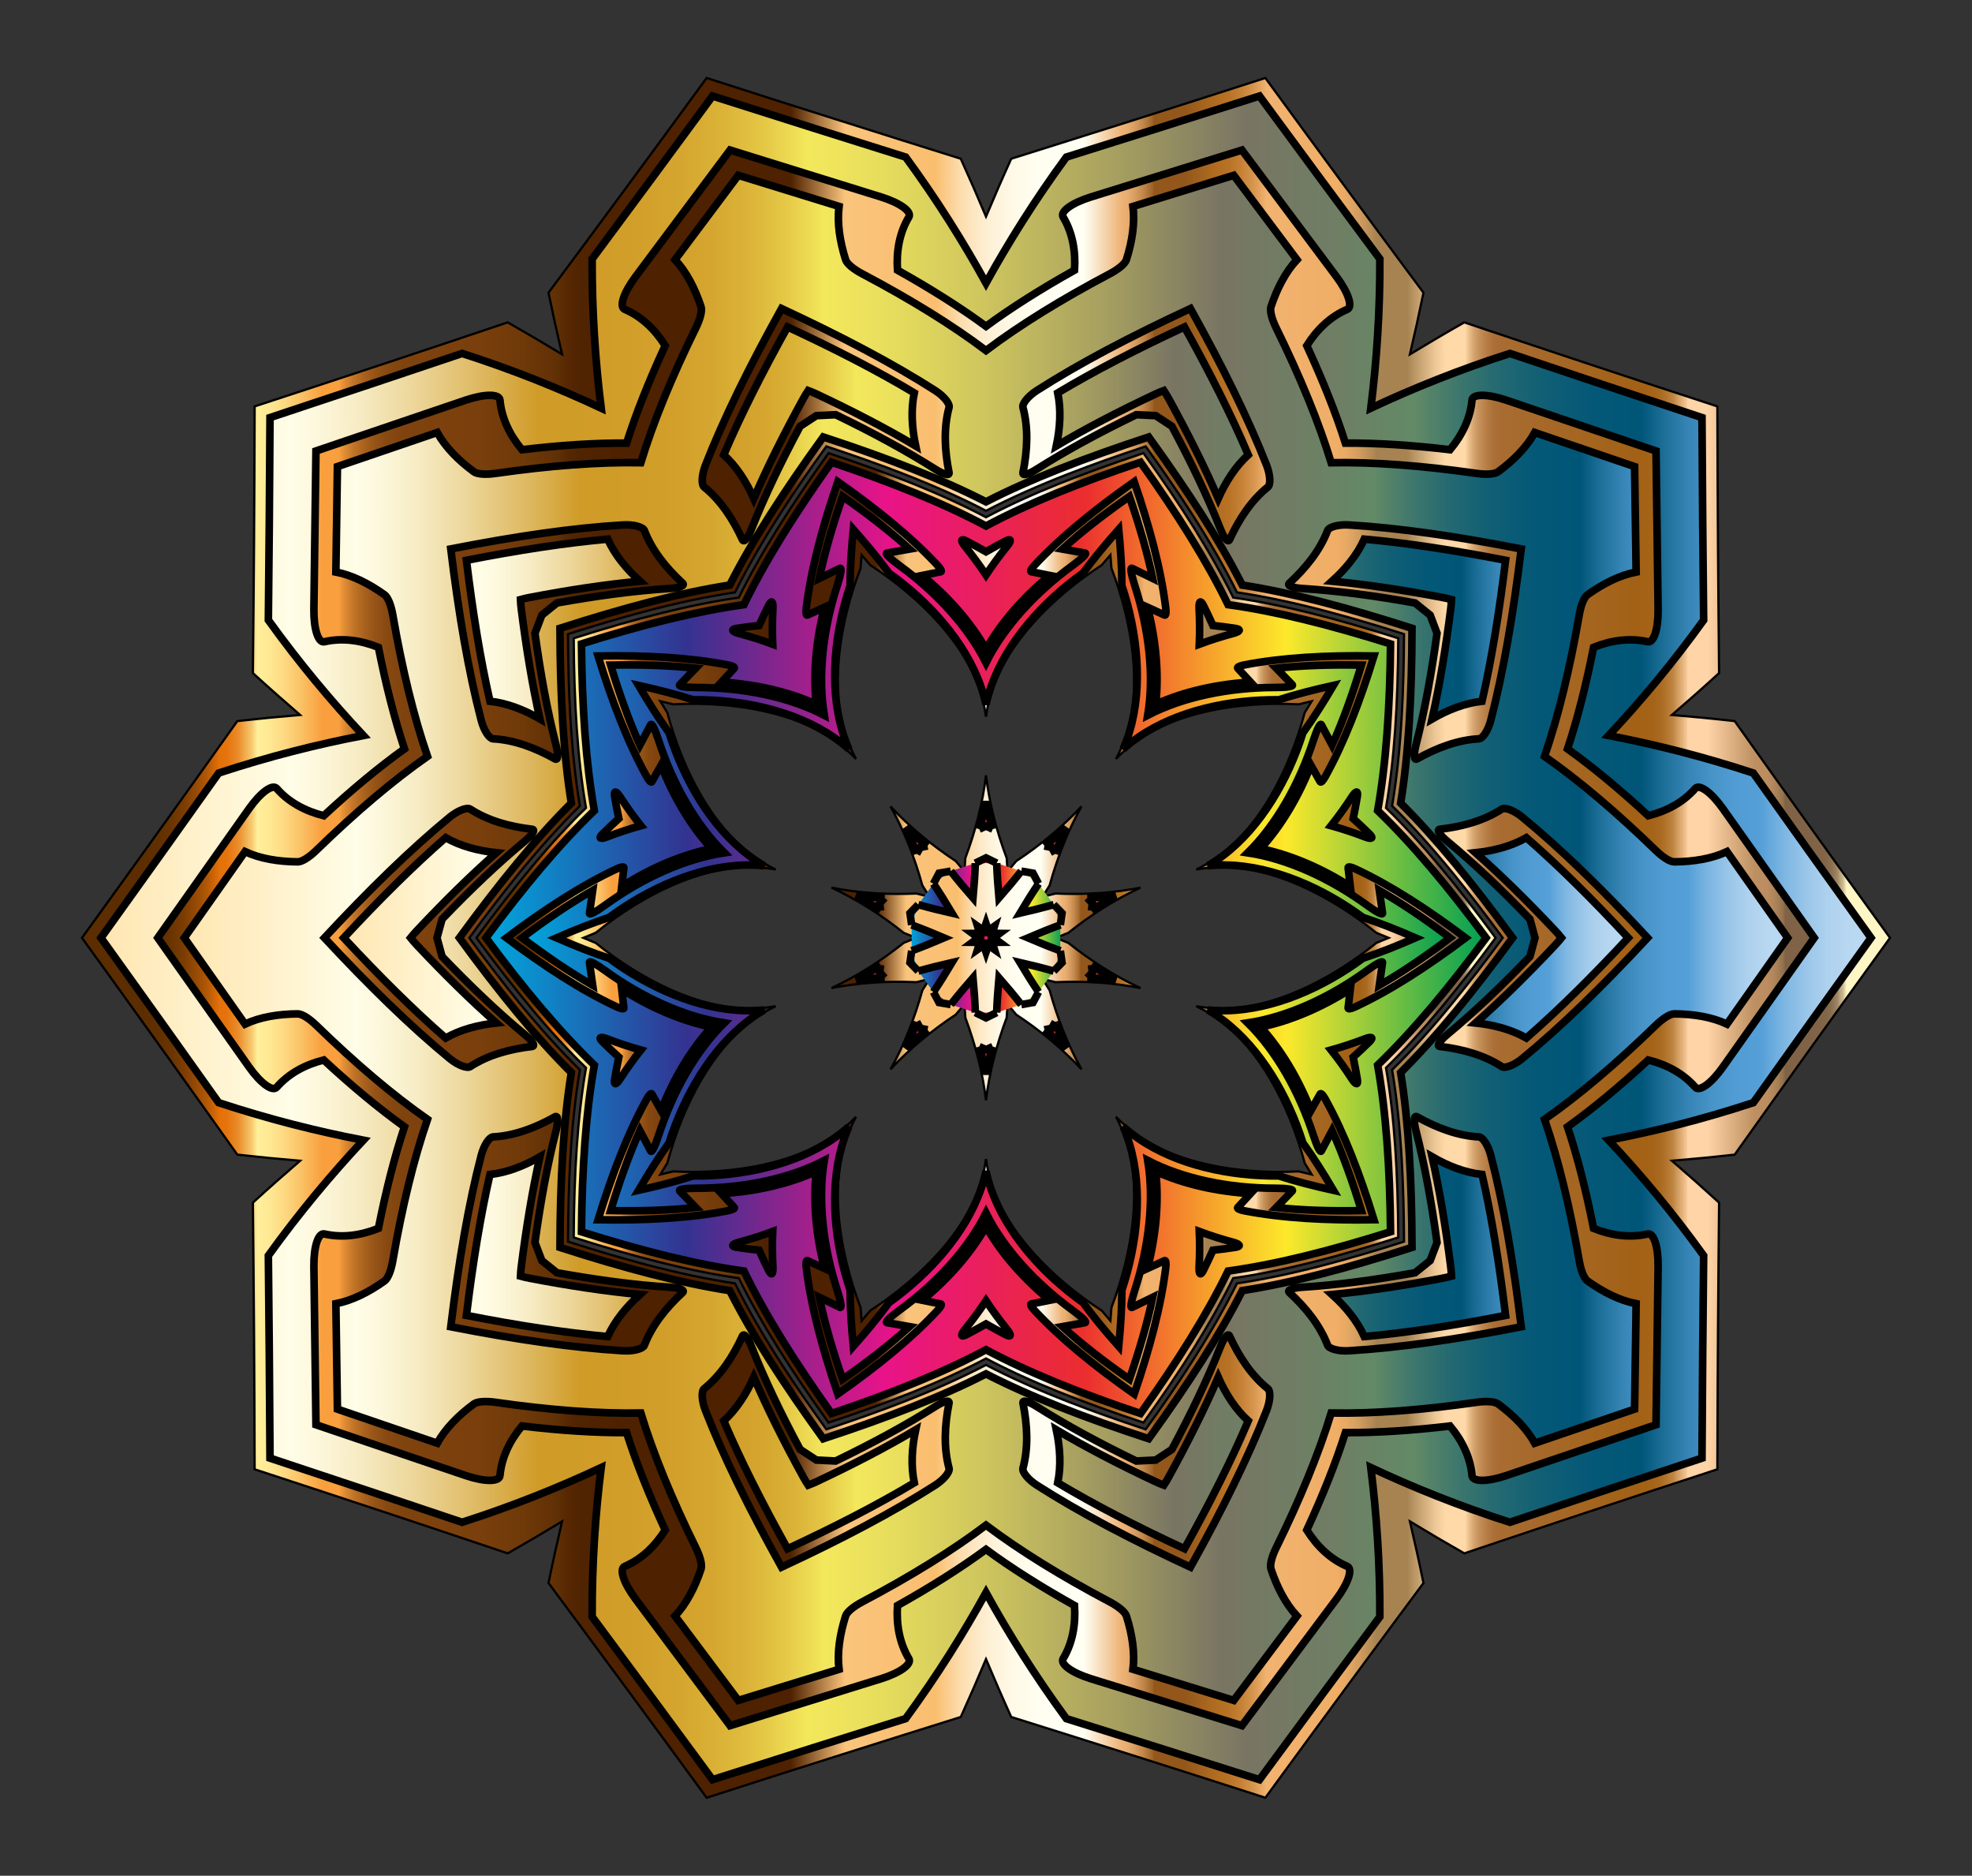
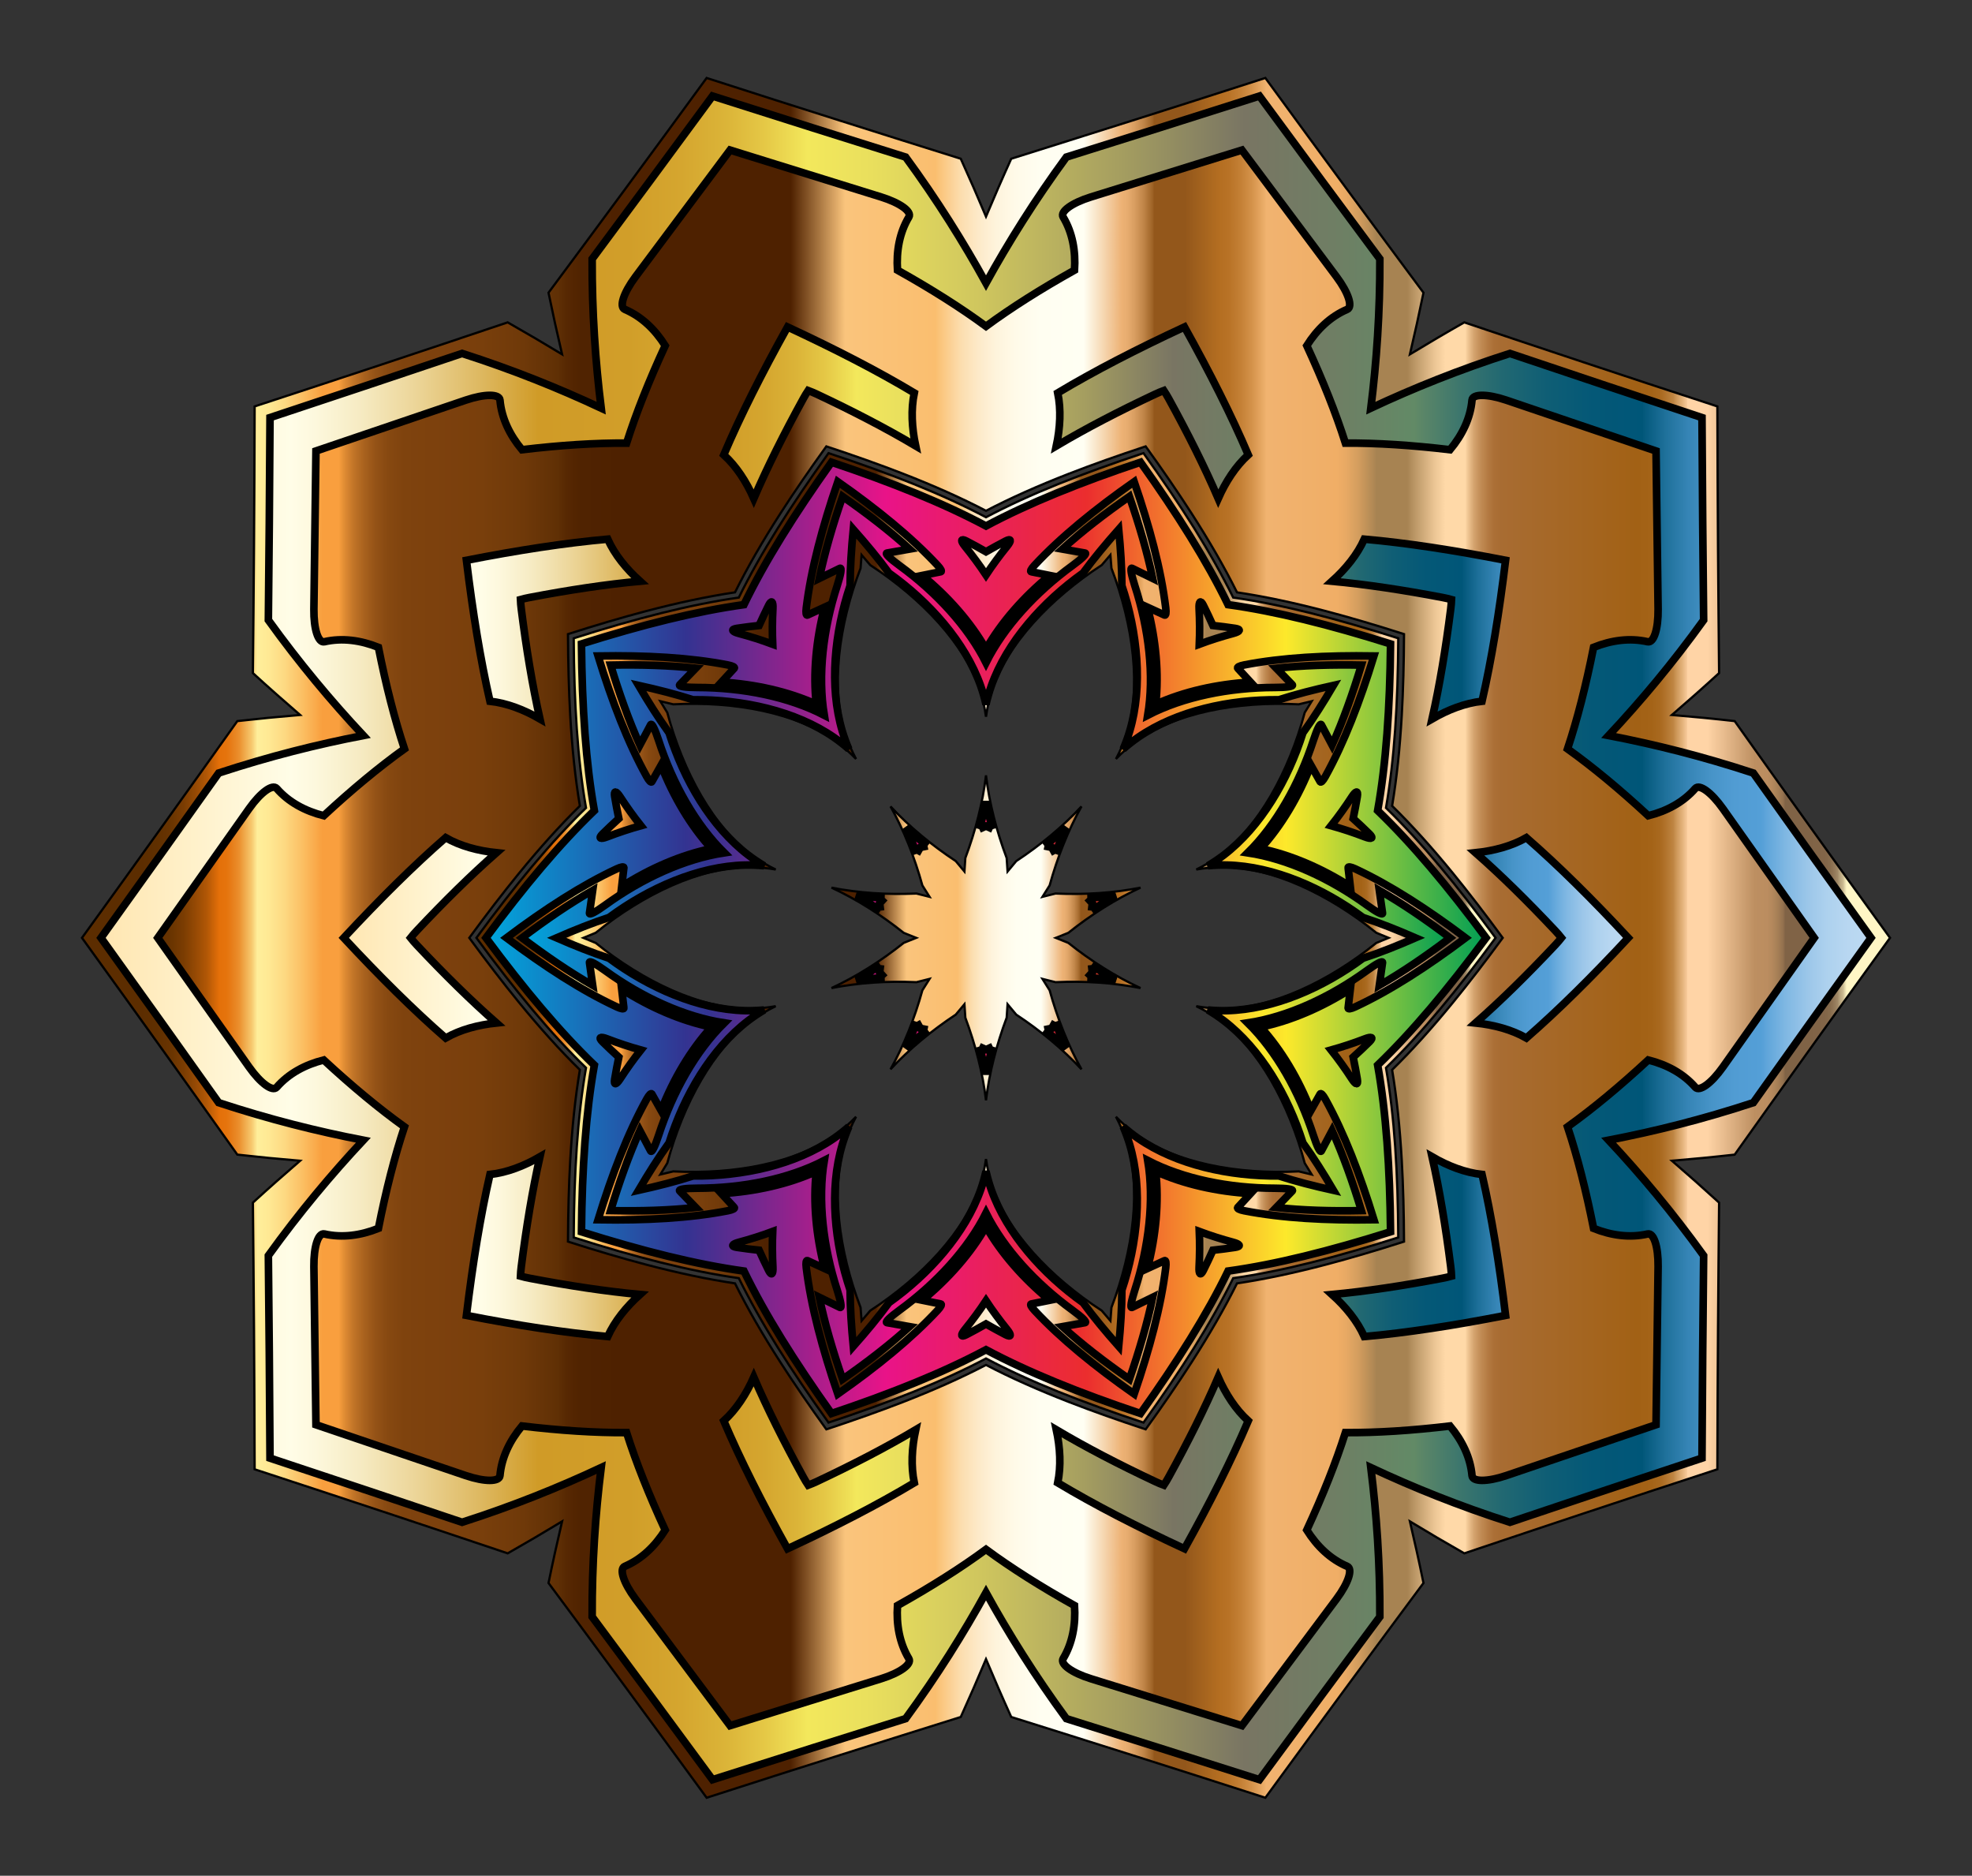
<svg xmlns="http://www.w3.org/2000/svg" version="1.1" id="Layer_1" x="0px" y="0px" viewBox="0 0 1820.756 1731.642" enable-background="new 0 0 1820.756 1731.642" xml:space="preserve">
  <rect x="0" y="0" width="1820.756" height="1731.642" fill="#333333" stroke="none" />
  <g>
-     <path id="path5119" fill="none" d="M1596.87,642.766c-0.849,1.339-1.692,2.678-2.53,4.015   c-3.278,0.001-6.556,0.002-9.834,0.003c2.652-1.926,5.305-3.852,7.957-5.778   C1593.928,641.594,1595.397,642.181,1596.87,642.766z" />
    <path fill="none" d="M1596.87,1088.876c-1.474,0.585-2.943,1.172-4.407,1.761c-2.652-1.926-5.305-3.852-7.957-5.778   c3.278,0.001,6.556,0.002,9.834,0.002C1595.178,1086.198,1596.022,1087.536,1596.87,1088.876z" />
    <path fill="none" d="M1334.654,1449.786c-1.536-0.393-3.07-0.782-4.6-1.165c-1.014-3.117-2.027-6.234-3.041-9.352   c2.651,1.927,5.303,3.855,7.954,5.782C1334.859,1446.626,1334.755,1448.204,1334.654,1449.786z" />
    <path fill="none" d="M910.378,1587.642c-1.012-1.221-2.024-2.437-3.036-3.647c1.012-3.118,2.024-6.236,3.036-9.353   c1.012,3.118,2.024,6.236,3.036,9.353C912.402,1585.205,911.39,1586.421,910.378,1587.642z" />
-     <path fill="none" d="M486.103,1449.786c-0.101-1.583-0.205-3.161-0.313-4.735c2.651-1.927,5.303-3.855,7.954-5.782   c-1.014,3.117-2.027,6.234-3.041,9.352C489.172,1449.005,487.639,1449.393,486.103,1449.786z" />
    <path fill="none" d="M223.886,1088.876c0.849-1.339,1.692-2.678,2.53-4.015c3.278-0.001,6.556-0.002,9.834-0.002   c-2.652,1.926-5.305,3.852-7.957,5.778C226.829,1090.048,225.36,1089.461,223.886,1088.876z" />
    <path fill="none" d="M223.886,642.766c1.474-0.585,2.943-1.172,4.406-1.761c2.652,1.926,5.305,3.852,7.957,5.778   c-3.278-0.001-6.556-0.002-9.834-0.003C225.578,645.444,224.734,644.106,223.886,642.766z" />
-     <path fill="none" d="M486.103,281.856c1.536,0.393,3.07,0.782,4.6,1.165c1.014,3.117,2.027,6.234,3.041,9.352   c-2.651-1.927-5.303-3.855-7.954-5.782C485.897,285.017,486.002,283.438,486.103,281.856z" />
    <path fill="none" d="M910.378,144c1.012,1.221,2.024,2.437,3.036,3.647c-1.012,3.118-2.024,6.236-3.036,9.353   c-1.012-3.118-2.024-6.236-3.036-9.353C908.354,146.437,909.366,145.221,910.378,144z" />
    <path fill="none" d="M1334.654,281.856c0.101,1.583,0.205,3.161,0.313,4.735c-2.651,1.927-5.303,3.855-7.954,5.782   c1.014-3.117,2.027-6.235,3.041-9.352C1331.584,282.637,1333.117,282.249,1334.654,281.856z" />
    <path fill="none" d="M1584.507,646.783c3.28-0.001,6.56-0.002,9.841-0.003   c45.929,64.612,98.031,137.439,157.201,219.04c-59.17,81.601-111.272,154.429-157.201,219.04   c-3.28-0.001-6.56-0.002-9.841-0.002c2.654,1.927,5.309,3.855,7.963,5.782   c-0.82,79.268-1.476,168.812-1.571,269.608c-95.833,31.237-180.792,59.531-255.927,84.807   c-2.653-1.929-5.306-3.857-7.96-5.786c1.014,3.119,2.029,6.239,3.043,9.358   c-47.257,63.647-100.419,135.704-159.742,217.194c-95.891-31.058-181.255-58.105-256.897-81.82   c-1.013-3.12-2.026-6.24-3.038-9.36c-1.013,3.12-2.026,6.24-3.038,9.36   c-75.642,23.715-161.006,50.762-256.897,81.82c-59.322-81.49-112.486-153.547-159.742-217.194   c1.014-3.119,2.029-6.239,3.043-9.358c-2.653,1.929-5.306,3.857-7.96,5.786   c-75.135-25.276-160.093-53.57-255.927-84.807c-0.094-100.796-0.75-190.339-1.571-269.608   c2.654-1.927,5.308-3.855,7.963-5.782c-3.28,0.001-6.56,0.002-9.841,0.002   c-45.929-64.612-98.031-137.439-157.201-219.04C128.378,784.22,180.48,711.393,226.409,646.781   c3.28,0.001,6.56,0.002,9.841,0.003c-2.654-1.927-5.308-3.855-7.963-5.782   c0.82-79.268,1.476-168.812,1.571-269.607c95.833-31.237,180.792-59.532,255.927-84.807   c2.653,1.929,5.306,3.857,7.96,5.786c-1.014-3.119-2.029-6.239-3.043-9.358   c47.257-63.647,100.419-135.704,159.742-217.194c95.891,31.058,181.255,58.105,256.897,81.82   c1.013,3.12,2.026,6.24,3.038,9.36c1.013-3.12,2.026-6.24,3.038-9.36   c75.642-23.715,161.006-50.762,256.897-81.82c59.322,81.49,112.486,153.547,159.742,217.194   c-1.014,3.119-2.029,6.239-3.043,9.358c2.653-1.929,5.306-3.857,7.96-5.786   c75.135,25.276,160.094,53.57,255.927,84.807c0.094,100.796,0.75,190.339,1.571,269.607   C1589.815,642.929,1587.161,644.856,1584.507,646.783z M1384.161,865.821c-16.734-22.799-32.902-43.752-48.687-62.845   c-17.973-21.717-35.607-41.12-52.976-58.065c4.091-23.918,6.953-49.98,8.729-78.114   c1.548-24.724,2.312-51.179,2.449-79.46c-26.939-8.608-52.335-16.057-76.327-22.225   c-27.305-7.005-52.977-12.337-76.988-15.837c-10.748-21.755-23.752-44.522-38.852-68.326   c-13.28-20.912-28.212-42.764-44.724-65.724c-26.854,8.87-51.778,17.771-74.814,26.884   c-26.208,10.383-50.111,21.158-71.593,32.44c-21.483-11.282-45.385-22.058-71.593-32.44   c-23.035-9.112-47.96-18.014-74.814-26.884c-16.512,22.96-31.444,44.812-44.724,65.724   c-15.1,23.804-28.104,46.571-38.852,68.326c-24.011,3.5-49.683,8.832-76.988,15.837   c-23.992,6.168-49.389,13.617-76.327,22.225c0.137,28.28,0.901,54.736,2.449,79.46   c1.776,28.134,4.638,54.196,8.729,78.114c-17.369,16.945-35.003,36.348-52.976,58.065   c-15.784,19.092-31.953,40.046-48.687,62.845c16.734,22.799,32.902,43.752,48.687,62.845   c17.973,21.717,35.608,41.12,52.976,58.065c-4.091,23.918-6.953,49.98-8.729,78.114   c-1.548,24.724-2.312,51.179-2.449,79.46c26.938,8.608,52.335,16.057,76.327,22.225   c27.305,7.005,52.977,12.337,76.988,15.837c10.748,21.755,23.752,44.522,38.852,68.326   c13.28,20.912,28.212,42.764,44.724,65.724c26.854-8.87,51.778-17.771,74.814-26.884   c26.208-10.383,50.111-21.158,71.593-32.44c21.483,11.282,45.385,22.058,71.593,32.44   c23.035,9.112,47.96,18.014,74.814,26.884c16.512-22.96,31.444-44.812,44.724-65.724   c15.1-23.804,28.104-46.571,38.852-68.326c24.012-3.5,49.683-8.832,76.988-15.837   c23.992-6.168,49.389-13.617,76.327-22.225c-0.137-28.28-0.901-54.736-2.449-79.46   c-1.776-28.134-4.638-54.196-8.729-78.114c17.369-16.945,35.003-36.348,52.976-58.065   C1351.259,909.573,1367.428,888.62,1384.161,865.821z" />
    <linearGradient id="SVGID_1_" gradientUnits="userSpaceOnUse" x1="75.692" y1="865.821" x2="1745.064" y2="865.821">
      <stop offset="0.032" style="stop-color:#5C2D00" />
      <stop offset="0.041" style="stop-color:#5F2F00" />
      <stop offset="0.049" style="stop-color:#693401" />
      <stop offset="0.056" style="stop-color:#7A3C02" />
      <stop offset="0.062" style="stop-color:#924804" />
      <stop offset="0.069" style="stop-color:#B15706" />
      <stop offset="0.074" style="stop-color:#D66908" />
      <stop offset="0.076" style="stop-color:#E47009" />
      <stop offset="0.08" style="stop-color:#E5740D" />
      <stop offset="0.083" style="stop-color:#E77E1A" />
      <stop offset="0.087" style="stop-color:#EB902E" />
      <stop offset="0.09" style="stop-color:#F0AA4B" />
      <stop offset="0.094" style="stop-color:#F7CA70" />
      <stop offset="0.097" style="stop-color:#FFEF9B" />
      <stop offset="0.103" style="stop-color:#FFE994" />
      <stop offset="0.112" style="stop-color:#FDD982" />
      <stop offset="0.122" style="stop-color:#FBBF63" />
      <stop offset="0.133" style="stop-color:#F99F3E" />
      <stop offset="0.134" style="stop-color:#F99F3E" />
      <stop offset="0.142" style="stop-color:#F99F3E" />
      <stop offset="0.145" style="stop-color:#E18D34" />
      <stop offset="0.15" style="stop-color:#C27528" />
      <stop offset="0.156" style="stop-color:#A9621E" />
      <stop offset="0.162" style="stop-color:#955317" />
      <stop offset="0.169" style="stop-color:#874911" />
      <stop offset="0.178" style="stop-color:#7F430E" />
      <stop offset="0.194" style="stop-color:#7D410D" />
      <stop offset="0.221" style="stop-color:#793F0C" />
      <stop offset="0.244" style="stop-color:#6F3909" />
      <stop offset="0.263" style="stop-color:#603005" />
      <stop offset="0.268" style="stop-color:#572802" />
      <stop offset="0.276" style="stop-color:#502301" />
      <stop offset="0.298" style="stop-color:#4E2100" />
      <stop offset="0.392" style="stop-color:#4E2100" />
      <stop offset="0.422" style="stop-color:#FAC47C" />
      <stop offset="0.472" style="stop-color:#FABE6F" />
      <stop offset="0.479" style="stop-color:#FBCE8F" />
      <stop offset="0.486" style="stop-color:#FCDDAE" />
      <stop offset="0.495" style="stop-color:#FDE9C7" />
      <stop offset="0.505" style="stop-color:#FEF3DB" />
      <stop offset="0.516" style="stop-color:#FFFAE8" />
      <stop offset="0.53" style="stop-color:#FFFEF1" />
      <stop offset="0.554" style="stop-color:#FFFFF3" />
      <stop offset="0.575" style="stop-color:#EDB275" />
      <stop offset="0.578" style="stop-color:#E8AD70" />
      <stop offset="0.582" style="stop-color:#D99E61" />
      <stop offset="0.587" style="stop-color:#C18649" />
      <stop offset="0.592" style="stop-color:#9F6427" />
      <stop offset="0.593" style="stop-color:#93571B" />
      <stop offset="0.61" style="stop-color:#93571B" />
      <stop offset="0.629" style="stop-color:#B46E21" />
      <stop offset="0.634" style="stop-color:#B87226" />
      <stop offset="0.64" style="stop-color:#C27E33" />
      <stop offset="0.647" style="stop-color:#D4924A" />
      <stop offset="0.654" style="stop-color:#ECAE6A" />
      <stop offset="0.655" style="stop-color:#F1B370" />
      <stop offset="0.694" style="stop-color:#F0AE66" />
      <stop offset="0.699" style="stop-color:#E8A964" />
      <stop offset="0.706" style="stop-color:#D39D5E" />
      <stop offset="0.714" style="stop-color:#B18955" />
      <stop offset="0.716" style="stop-color:#A78352" />
      <stop offset="0.733" style="stop-color:#A78352" />
      <stop offset="0.736" style="stop-color:#B69261" />
      <stop offset="0.748" style="stop-color:#EBC594" />
      <stop offset="0.754" style="stop-color:#FFD9A8" />
      <stop offset="0.765" style="stop-color:#FFD9A8" />
      <stop offset="0.767" style="stop-color:#ECC18E" />
      <stop offset="0.77" style="stop-color:#D3A26D" />
      <stop offset="0.774" style="stop-color:#C08A53" />
      <stop offset="0.778" style="stop-color:#B37941" />
      <stop offset="0.781" style="stop-color:#AB6F36" />
      <stop offset="0.785" style="stop-color:#A86C32" />
      <stop offset="0.86" style="stop-color:#A26115" />
      <stop offset="0.868" style="stop-color:#A46317" />
      <stop offset="0.873" style="stop-color:#A9691F" />
      <stop offset="0.876" style="stop-color:#B2742D" />
      <stop offset="0.88" style="stop-color:#BE8441" />
      <stop offset="0.882" style="stop-color:#CE985A" />
      <stop offset="0.885" style="stop-color:#E2B179" />
      <stop offset="0.888" style="stop-color:#FACD9E" />
      <stop offset="0.888" style="stop-color:#FFD4A6" />
      <stop offset="0.899" style="stop-color:#FFD4A6" />
      <stop offset="0.925" style="stop-color:#BD8F61" />
      <stop offset="0.932" style="stop-color:#BB8D60" />
      <stop offset="0.935" style="stop-color:#B3885C" />
      <stop offset="0.938" style="stop-color:#A57E56" />
      <stop offset="0.941" style="stop-color:#92704E" />
      <stop offset="0.942" style="stop-color:#806346" />
      <stop offset="0.953" style="stop-color:#806346" />
      <stop offset="0.955" style="stop-color:#806346" />
      <stop offset="0.964" style="stop-color:#826548" />
      <stop offset="0.967" style="stop-color:#876C4D" />
      <stop offset="0.969" style="stop-color:#927758" />
      <stop offset="0.971" style="stop-color:#A08866" />
      <stop offset="0.972" style="stop-color:#B39E79" />
      <stop offset="0.974" style="stop-color:#CBBA91" />
      <stop offset="0.975" style="stop-color:#E6D9AC" />
      <stop offset="0.976" style="stop-color:#FFF6C5" />
      <stop offset="1" style="stop-color:#FFF6C5" />
    </linearGradient>
    <path fill="url(#SVGID_1_)" stroke="#000000" stroke-width="2.069" d="M1285.354,743.984   c18.41,18.053,37.142,38.894,56.312,62.351c14.862,18.204,30.078,38.036,45.797,59.486   c-15.719,21.449-30.935,41.282-45.797,59.486c-19.17,23.457-37.903,44.298-56.312,62.351   c4.282,25.427,7.187,53.298,8.908,83.543c1.324,23.463,1.976,48.452,2.086,75.044   c-25.325,8.113-49.292,15.214-72.016,21.206c-29.297,7.709-56.701,13.559-82.207,17.344   c-11.481,23.087-25.513,47.343-41.898,72.824c-12.72,19.76-26.88,40.36-42.422,61.938   c-25.257-8.322-48.821-16.665-70.726-25.174c-28.233-10.983-53.842-22.359-76.701-34.289   c-22.859,11.93-48.468,23.305-76.701,34.289c-21.906,8.509-45.47,16.852-70.726,25.174   c-15.542-21.578-29.702-42.178-42.422-61.938c-16.385-25.48-30.417-49.736-41.898-72.824   c-25.505-3.785-52.91-9.634-82.207-17.344c-22.724-5.992-46.691-13.093-72.016-21.206   c0.11-26.592,0.762-51.581,2.086-75.044c1.721-30.245,4.626-58.116,8.908-83.543   c-18.41-18.054-37.142-38.894-56.312-62.351c-14.862-18.204-30.078-38.036-45.797-59.486   c15.719-21.449,30.935-41.282,45.797-59.486c19.17-23.457,37.903-44.298,56.312-62.351   c-4.282-25.427-7.187-53.298-8.908-83.543c-1.324-23.463-1.976-48.452-2.086-75.044   c25.325-8.113,49.292-15.214,72.016-21.206c29.297-7.709,56.702-13.559,82.207-17.344   c11.481-23.088,25.513-47.343,41.898-72.824c12.72-19.76,26.88-40.36,42.422-61.938   c25.257,8.322,48.821,16.665,70.726,25.174c28.233,10.983,53.842,22.359,76.701,34.289   c22.859-11.93,48.468-23.305,76.701-34.289c21.906-8.509,45.469-16.852,70.726-25.174   c15.542,21.578,29.701,42.178,42.422,61.938c16.385,25.48,30.417,49.736,41.898,72.824   c25.505,3.785,52.91,9.634,82.207,17.344c22.724,5.992,46.691,13.093,72.016,21.206   c-0.11,26.592-0.762,51.581-2.086,75.044C1292.541,690.686,1289.636,718.557,1285.354,743.984z M1745.064,865.821   c-53.44-73.889-101.017-140.454-143.424-200.114c-19.513-2.189-38.826-4.054-57.972-5.655   c14.549-12.548,29.077-25.409,43.576-38.65c-0.759-73.192-1.394-155.01-1.591-246.198   c-86.664-28.367-164.281-54.253-233.657-77.593c-17.073,9.698-33.794,19.541-50.224,29.5   c4.394-18.703,8.589-37.648,12.536-56.882c-43.636-58.768-92.24-124.586-145.999-198.243   c-86.786,27.991-164.795,52.671-234.64,74.566c-8.112,17.881-15.854,35.672-23.292,53.387   c-7.438-17.714-15.18-35.506-23.292-53.387c-69.844-21.896-147.854-46.575-234.64-74.566   c-53.759,73.657-102.363,139.476-145.999,198.243c3.948,19.234,8.142,38.178,12.536,56.882   c-16.43-9.959-33.151-19.802-50.224-29.5c-69.375,23.34-146.992,49.226-233.657,77.593   c-0.198,91.188-0.832,173.006-1.591,246.198c14.499,13.24,29.027,26.101,43.576,38.65   c-19.146,1.6-38.459,3.466-57.971,5.655c-42.407,59.66-89.985,126.225-143.424,200.114   c53.439,73.889,101.017,140.454,143.424,200.114c19.513,2.189,38.826,4.054,57.971,5.655   c-14.549,12.549-29.077,25.409-43.576,38.65c0.759,73.192,1.394,155.01,1.591,246.198   c86.664,28.367,164.281,54.253,233.657,77.593c17.073-9.698,33.794-19.541,50.224-29.5   c-4.394,18.703-8.588,37.648-12.536,56.882c43.636,58.768,92.24,124.586,145.999,198.243   c86.786-27.991,164.795-52.67,234.64-74.566c8.112-17.881,15.854-35.672,23.292-53.387   c7.438,17.714,15.18,35.506,23.292,53.387c69.844,21.896,147.854,46.575,234.64,74.566   c53.759-73.657,102.363-139.476,145.999-198.243c-3.948-19.234-8.142-38.178-12.536-56.882   c16.43,9.959,33.151,19.802,50.224,29.5c69.376-23.34,146.992-49.226,233.657-77.593   c0.198-91.188,0.832-173.006,1.591-246.198c-14.499-13.24-29.027-26.101-43.576-38.65   c19.146-1.6,38.459-3.466,57.972-5.655C1644.047,1006.275,1691.625,939.71,1745.064,865.821z" />
    <linearGradient id="path5135_1_" gradientUnits="userSpaceOnUse" x1="170.175" y1="865.821" x2="1650.581" y2="865.821">
      <stop offset="0" style="stop-color:#E5E2DF" />
      <stop offset="0" style="stop-color:#EDE3D0" />
      <stop offset="0" style="stop-color:#FFE6B1" />
      <stop offset="0.058" style="stop-color:#FFF2CD" />
      <stop offset="0.107" style="stop-color:#FFFDE7" />
      <stop offset="0.121" style="stop-color:#FDF8DD" />
      <stop offset="0.146" style="stop-color:#F6EBC3" />
      <stop offset="0.178" style="stop-color:#ECD598" />
      <stop offset="0.216" style="stop-color:#DDB75E" />
      <stop offset="0.247" style="stop-color:#D09B27" />
      <stop offset="0.298" style="stop-color:#D19E29" />
      <stop offset="0.328" style="stop-color:#D5A62F" />
      <stop offset="0.353" style="stop-color:#DBB438" />
      <stop offset="0.375" style="stop-color:#E5C846" />
      <stop offset="0.395" style="stop-color:#F0E258" />
      <stop offset="0.399" style="stop-color:#F3E85C" />
      <stop offset="0.435" style="stop-color:#E9DF5D" />
      <stop offset="0.497" style="stop-color:#CFC65E" />
      <stop offset="0.576" style="stop-color:#A59E60" />
      <stop offset="0.646" style="stop-color:#797563" />
      <stop offset="0.696" style="stop-color:#6F7E64" />
      <stop offset="0.742" style="stop-color:#628A66" />
      <stop offset="0.745" style="stop-color:#5D8767" />
      <stop offset="0.768" style="stop-color:#3C766D" />
      <stop offset="0.792" style="stop-color:#216872" />
      <stop offset="0.817" style="stop-color:#0F5E75" />
      <stop offset="0.843" style="stop-color:#045877" />
      <stop offset="0.871" style="stop-color:#005678" />
      <stop offset="0.871" style="stop-color:#02577A" />
      <stop offset="0.884" style="stop-color:#1F719B" />
      <stop offset="0.897" style="stop-color:#3685B6" />
      <stop offset="0.91" style="stop-color:#4794C8" />
      <stop offset="0.923" style="stop-color:#519CD3" />
      <stop offset="0.938" style="stop-color:#549FD7" />
      <stop offset="0.941" style="stop-color:#5FA5DA" />
      <stop offset="0.952" style="stop-color:#80B8E3" />
      <stop offset="0.964" style="stop-color:#9BC6E9" />
      <stop offset="0.975" style="stop-color:#ADD1EE" />
      <stop offset="0.987" style="stop-color:#B8D7F1" />
      <stop offset="1" style="stop-color:#BCD9F2" />
    </linearGradient>
-     <path id="path5135" fill="url(#path5135_1_)" stroke="#000000" stroke-width="7.023" d="M1396.578,865.821   c-36.718-50.243-70.674-91.9-103.338-124.399c7.323-45.493,10.309-99.152,10.482-161.382   c-59.238-19.065-111.194-32.807-156.722-39.9c-20.815-41.109-49.94-86.275-86.377-136.722   c-59.131,19.395-109.241,38.816-150.244,59.839c-41.003-21.023-91.113-40.444-150.244-59.839   c-36.438,50.447-65.562,95.613-86.377,136.722c-45.529,7.093-97.484,20.835-156.722,39.9   c0.173,62.23,3.159,115.889,10.482,161.382c-32.664,32.5-66.62,74.156-103.338,124.399   c36.718,50.243,70.674,91.9,103.338,124.399c-7.323,45.493-10.309,99.152-10.482,161.382   c59.238,19.065,111.194,32.807,156.722,39.9c20.815,41.109,49.94,86.275,86.377,136.722   c59.131-19.395,109.241-38.816,150.244-59.839c41.003,21.023,91.113,40.444,150.244,59.839   c36.438-50.447,65.562-95.613,86.377-136.722c45.529-7.093,97.484-20.835,156.722-39.9   c-0.174-62.23-3.159-115.889-10.482-161.382C1325.904,957.721,1359.86,916.064,1396.578,865.821z M1426.055,698.268   c32.072,22.442,66.375,51.546,102.703,86.823c6.626,6.423,13.173,10.553,17.137,10.551   c17.963-0.153,34.741-2.936,48.623-9.421c17.783,25.184,36.448,51.71,56.064,79.601   c-19.616,27.891-38.281,54.417-56.064,79.601c-13.882-6.485-30.66-9.268-48.623-9.421   c-3.964-0.002-10.511,4.128-17.137,10.551c-36.328,35.276-70.631,64.38-102.703,86.823   c12.756,37.008,23.401,80.716,32.056,130.608c1.585,9.091,4.454,16.28,7.662,18.609   c14.622,10.435,29.831,18.045,44.874,20.958c-0.416,30.827-0.907,63.258-1.432,97.352   c-32.263,11.035-62.955,21.523-92.145,31.445c-7.419-13.406-19.357-25.52-33.799-36.202   c-3.206-2.332-10.93-2.838-20.066-1.537c-50.125,7.186-94.983,10.569-134.122,9.873   c-11.433,37.438-28.512,79.055-50.836,124.506c-4.061,8.287-5.966,15.789-4.739,19.559   c5.696,17.037,13.528,32.133,23.985,43.332c-18.456,24.695-37.916,50.644-58.38,77.918   c-32.588-10.037-63.583-19.592-93.029-28.722c1.878-15.207-0.66-32.023-6.065-49.154   c-1.223-3.771-7.174-8.72-15.33-13.038c-44.776-23.649-83.055-47.279-114.31-70.847   c-31.255,23.568-69.534,47.198-114.31,70.847c-8.156,4.317-14.107,9.267-15.33,13.038   c-5.405,17.131-7.943,33.948-6.065,49.154c-29.447,9.13-60.442,18.685-93.03,28.722   c-20.465-27.274-39.924-53.223-58.38-77.918c10.457-11.199,18.289-26.295,23.985-43.332   c1.227-3.769-0.678-11.272-4.739-19.559c-22.324-45.451-39.403-87.068-50.836-124.506   c-39.139,0.695-83.997-2.687-134.122-9.873c-9.136-1.302-16.86-0.795-20.066,1.537   c-14.442,10.682-26.38,22.795-33.799,36.202c-29.19-9.922-59.881-20.41-92.145-31.445   c-0.525-34.094-1.015-66.525-1.432-97.352c15.043-2.913,30.252-10.523,44.874-20.958   c3.208-2.328,6.077-9.518,7.662-18.609c8.655-49.892,19.3-93.6,32.056-130.608   c-32.072-22.442-66.375-51.546-102.703-86.823c-6.626-6.423-13.173-10.553-17.137-10.551   c-17.963,0.153-34.741,2.936-48.623,9.421c-17.783-25.184-36.448-51.71-56.064-79.601   c19.616-27.891,38.281-54.417,56.064-79.601c13.882,6.485,30.66,9.268,48.623,9.421   c3.964,0.002,10.511-4.128,17.137-10.551c36.328-35.277,70.631-64.38,102.703-86.823   c-12.756-37.008-23.401-80.716-32.056-130.608c-1.585-9.091-4.454-16.28-7.662-18.609   c-14.622-10.434-29.832-18.045-44.874-20.958c0.416-30.827,0.907-63.258,1.432-97.352   c32.263-11.035,62.955-21.523,92.145-31.445c7.419,13.406,19.357,25.52,33.799,36.202   c3.206,2.332,10.93,2.838,20.066,1.537c50.125-7.186,94.983-10.569,134.122-9.873   c11.433-37.438,28.512-79.055,50.836-124.506c4.061-8.287,5.966-15.789,4.739-19.559   c-5.696-17.037-13.528-32.133-23.985-43.332c18.456-24.695,37.916-50.644,58.38-77.918   c32.588,10.037,63.583,19.592,93.03,28.722c-1.878,15.207,0.66,32.023,6.065,49.154   c1.223,3.771,7.174,8.72,15.33,13.038c44.776,23.649,83.055,47.279,114.31,70.847   c31.255-23.568,69.534-47.198,114.31-70.847c8.156-4.317,14.107-9.267,15.33-13.038   c5.405-17.131,7.943-33.948,6.065-49.154c29.447-9.13,60.442-18.685,93.029-28.722   c20.465,27.274,39.924,53.223,58.38,77.918c-10.457,11.198-18.289,26.295-23.985,43.332   c-1.227,3.769,0.678,11.272,4.739,19.559c22.324,45.451,39.403,87.068,50.836,124.506   c39.139-0.695,83.997,2.687,134.122,9.873c9.136,1.302,16.86,0.795,20.066-1.537   c14.442-10.682,26.38-22.795,33.799-36.202c29.19,9.922,59.882,20.41,92.145,31.445   c0.525,34.094,1.015,66.525,1.432,97.352c-15.043,2.913-30.252,10.523-44.874,20.958   c-3.208,2.329-6.077,9.518-7.662,18.609C1449.455,617.552,1438.81,661.26,1426.055,698.268z M1521.224,865.821   c-41.489-44.574-79.775-81.938-115.754-111.488c-7.58-6.194-15.903-9.252-18.836-7.396   c-0,0-0.001,0-0.001,0.001c-16.34,10.652-36.325,16.194-57.2,18.614   c-3.31,0.419-0.205,5.201,6.929,11.127c0.001,0.001,0.001,0.001,0.002,0.002   c24.753,20.515,50.094,44.634,76.222,71.878c1.564,5.754,3.127,11.508,4.691,17.263   c-1.564,5.754-3.128,11.509-4.691,17.263c-26.128,27.245-51.469,51.364-76.222,71.878   c-0.001,0.001-0.001,0.001-0.002,0.002c-7.134,5.926-10.239,10.708-6.929,11.127   c20.875,2.42,40.859,7.962,57.2,18.614c0,0,0.001,0,0.001,0   c2.933,1.856,11.255-1.202,18.836-7.396C1441.449,947.759,1479.735,910.395,1521.224,865.821z M1404.563,506.775   c-59.765-11.675-112.701-19.399-159.178-22.157c-9.773-0.556-18.304,1.862-19.586,5.087   c0,0-0,0.001-0,0.001c-6.958,18.222-19.869,34.453-35.334,48.68   c-2.432,2.284,2.891,4.328,12.146,4.929c0.001,0,0.002,0,0.002,0   c32.083,2.047,66.762,6.665,103.914,13.349c4.647,3.736,9.295,7.472,13.942,11.209   c2.117,5.575,4.234,11.149,6.352,16.723c-5.124,37.399-11.449,71.807-19.416,102.953   c-0,0.001-0,0.002-0.001,0.002c-2.288,8.988-1.99,14.682,0.934,13.075   c18.31-10.312,37.736-17.575,57.216-18.562c0,0,0.001,0,0.001,0c3.464-0.223,8.399-7.589,10.891-17.055   C1388.185,619.955,1397.197,567.222,1404.563,506.775z M1099.14,284.872   c-55.213,25.684-102.579,50.55-141.801,75.636c-8.233,5.295-13.714,12.265-12.855,15.628   c0,0,0,0.001,0,0.001c5.081,18.832,4.177,39.551,0.027,60.152   c-0.625,3.277,4.883,1.802,12.724-3.152c0.001-0.001,0.001-0.001,0.002-0.001   c27.159-17.202,57.929-33.85,91.914-50.28c5.956,0.291,11.912,0.582,17.868,0.873   c4.989,3.265,9.979,6.531,14.968,9.796c17.837,33.268,32.945,64.823,44.806,94.703   c0,0.001,0.001,0.002,0.001,0.002c3.432,8.616,7.02,13.047,8.441,10.029   c8.752-19.105,20.199-36.399,35.379-48.648c0-0,0-0,0.001-0.001   c2.671-2.216,2.335-11.076-1.214-20.199C1152.416,386.063,1128.711,338.105,1099.14,284.872z M721.616,284.872   c-29.572,53.232-53.276,101.191-70.261,144.54c-3.549,9.123-3.885,17.984-1.214,20.199   c0,0,0.001,0,0.001,0.001c15.18,12.249,26.627,29.543,35.379,48.648   c1.421,3.019,5.01-1.412,8.441-10.029c0-0.001,0.001-0.002,0.001-0.002   c11.861-29.88,26.969-61.435,44.806-94.703c4.989-3.265,9.979-6.531,14.968-9.796   c5.956-0.291,11.912-0.582,17.868-0.873c33.985,16.43,64.755,33.078,91.914,50.28   c0.001,0.001,0.001,0.001,0.002,0.001c7.841,4.954,13.348,6.429,12.724,3.152   c-4.149-20.601-5.054-41.32,0.027-60.152c0-0,0-0.001,0-0.001   c0.859-3.363-4.622-10.333-12.855-15.628C824.196,335.422,776.83,310.556,721.616,284.872z M416.193,506.775   c7.365,60.448,16.377,113.18,28.116,158.234c2.492,9.467,7.427,16.833,10.891,17.055c0,0,0.001,0,0.001,0   c19.48,0.987,38.906,8.25,57.217,18.562c2.924,1.607,3.223-4.087,0.934-13.075   c-0-0.001-0-0.002-0.001-0.002c-7.967-31.146-14.292-65.554-19.416-102.953   c2.117-5.574,4.234-11.149,6.352-16.723c4.647-3.736,9.295-7.472,13.942-11.209   c37.152-6.684,71.831-11.301,103.914-13.349c0.001-0,0.002-0,0.003-0   c9.255-0.601,14.578-2.645,12.146-4.929c-15.466-14.227-28.376-30.458-35.334-48.68   c-0-0-0-0.001-0-0.001c-1.282-3.225-9.813-5.643-19.586-5.087   C528.895,487.376,475.959,495.1,416.193,506.775z M299.532,865.821c41.489,44.574,79.775,81.938,115.754,111.488   c7.58,6.194,15.903,9.252,18.836,7.396c0-0,0.001-0,0.001-0   c16.34-10.652,36.325-16.194,57.2-18.614c3.31-0.419,0.205-5.201-6.929-11.127   c-0.001-0.001-0.001-0.001-0.002-0.002c-24.753-20.515-50.094-44.634-76.222-71.878   c-1.564-5.754-3.127-11.508-4.691-17.263c1.564-5.754,3.127-11.509,4.691-17.263   c26.128-27.245,51.469-51.364,76.222-71.878c0.001-0.001,0.001-0.001,0.002-0.002   c7.134-5.926,10.239-10.708,6.929-11.127c-20.875-2.42-40.86-7.962-57.2-18.614   c-0-0-0.001-0-0.001-0.001c-2.933-1.856-11.255,1.202-18.836,7.396   C379.307,783.883,341.021,821.247,299.532,865.821z M416.193,1224.867c59.765,11.675,112.701,19.399,159.177,22.157   c9.773,0.556,18.304-1.862,19.586-5.087c0-0,0-0.001,0-0.001   c6.958-18.222,19.869-34.453,35.334-48.68c2.432-2.284-2.891-4.328-12.146-4.929   c-0.001-0-0.002-0-0.003-0c-32.083-2.047-66.762-6.665-103.914-13.349   c-4.647-3.736-9.295-7.472-13.942-11.209c-2.117-5.575-4.234-11.149-6.352-16.723   c5.124-37.399,11.449-71.807,19.416-102.953c0-0.001,0-0.002,0.001-0.002   c2.288-8.988,1.989-14.682-0.934-13.075c-18.31,10.312-37.736,17.575-57.217,18.562   c-0,0-0.001,0-0.001,0c-3.464,0.222-8.399,7.588-10.891,17.055   C432.571,1111.687,423.559,1164.42,416.193,1224.867z M721.616,1446.77   c55.213-25.684,102.579-50.55,141.801-75.636c8.233-5.295,13.714-12.265,12.855-15.628   c-0-0-0-0.001-0-0.001c-5.081-18.832-4.177-39.551-0.027-60.152   c0.625-3.277-4.883-1.802-12.724,3.152c-0.001,0.001-0.001,0.001-0.002,0.001   c-27.159,17.202-57.929,33.85-91.914,50.28c-5.956-0.291-11.912-0.582-17.868-0.873   c-4.989-3.265-9.979-6.531-14.968-9.796c-17.837-33.268-32.945-64.823-44.806-94.703   c-0-0.001-0.001-0.002-0.001-0.002c-3.432-8.616-7.02-13.047-8.441-10.029   c-8.752,19.105-20.199,36.399-35.379,48.648c-0,0-0,0-0.001,0.001   c-2.671,2.216-2.335,11.076,1.214,20.199C668.341,1345.579,692.045,1393.537,721.616,1446.77z M1099.14,1446.77   c29.572-53.232,53.276-101.191,70.261-144.54c3.549-9.123,3.885-17.983,1.214-20.199   c-0-0-0-0-0.001-0.001c-15.18-12.249-26.627-29.543-35.379-48.648   c-1.421-3.019-5.009,1.412-8.441,10.029c-0,0.001-0.001,0.002-0.001,0.002   c-11.861,29.88-26.969,61.435-44.806,94.703c-4.989,3.265-9.979,6.531-14.968,9.796   c-5.956,0.291-11.912,0.582-17.868,0.873c-33.985-16.43-64.755-33.078-91.914-50.28   c-0.001-0.001-0.001-0.001-0.002-0.001c-7.841-4.954-13.348-6.429-12.724-3.152   c4.149,20.601,5.054,41.32-0.027,60.152c-0,0-0,0.001-0,0.001   c-0.859,3.363,4.622,10.333,12.855,15.628C996.56,1396.22,1043.927,1421.086,1099.14,1446.77z M1404.563,1224.867   c-7.365-60.448-16.377-113.18-28.116-158.234c-2.492-9.467-7.427-16.833-10.891-17.055   c-0,0-0.001-0-0.001-0c-19.48-0.987-38.906-8.25-57.216-18.562c-2.924-1.607-3.223,4.087-0.934,13.075   c0,0.001,0,0.002,0.001,0.002c7.967,31.146,14.292,65.554,19.416,102.953   c-2.117,5.574-4.234,11.149-6.352,16.723c-4.648,3.736-9.295,7.472-13.942,11.209   c-37.152,6.684-71.831,11.301-103.914,13.349c-0.001,0-0.002,0-0.002,0c-9.255,0.601-14.578,2.645-12.146,4.929   c15.466,14.227,28.376,30.458,35.334,48.68c0,0,0,0.001,0,0.001   c1.282,3.225,9.813,5.643,19.586,5.087C1291.862,1244.266,1344.798,1236.542,1404.563,1224.867z" />
    <linearGradient id="path5137_1_" gradientUnits="userSpaceOnUse" x1="317.392" y1="865.821" x2="1503.365" y2="865.821">
      <stop offset="0" style="stop-color:#E5E2DF" />
      <stop offset="0" style="stop-color:#EDE3D0" />
      <stop offset="0" style="stop-color:#FFE6B1" />
      <stop offset="0.058" style="stop-color:#FFF2CD" />
      <stop offset="0.107" style="stop-color:#FFFDE7" />
      <stop offset="0.121" style="stop-color:#FDF8DD" />
      <stop offset="0.146" style="stop-color:#F6EBC3" />
      <stop offset="0.178" style="stop-color:#ECD598" />
      <stop offset="0.216" style="stop-color:#DDB75E" />
      <stop offset="0.247" style="stop-color:#D09B27" />
      <stop offset="0.298" style="stop-color:#D19E29" />
      <stop offset="0.328" style="stop-color:#D5A62F" />
      <stop offset="0.353" style="stop-color:#DBB438" />
      <stop offset="0.375" style="stop-color:#E5C846" />
      <stop offset="0.395" style="stop-color:#F0E258" />
      <stop offset="0.399" style="stop-color:#F3E85C" />
      <stop offset="0.435" style="stop-color:#E9DF5D" />
      <stop offset="0.497" style="stop-color:#CFC65E" />
      <stop offset="0.576" style="stop-color:#A59E60" />
      <stop offset="0.646" style="stop-color:#797563" />
      <stop offset="0.696" style="stop-color:#6F7E64" />
      <stop offset="0.742" style="stop-color:#628A66" />
      <stop offset="0.745" style="stop-color:#5D8767" />
      <stop offset="0.768" style="stop-color:#3C766D" />
      <stop offset="0.792" style="stop-color:#216872" />
      <stop offset="0.817" style="stop-color:#0F5E75" />
      <stop offset="0.843" style="stop-color:#045877" />
      <stop offset="0.871" style="stop-color:#005678" />
      <stop offset="0.871" style="stop-color:#02577A" />
      <stop offset="0.884" style="stop-color:#1F719B" />
      <stop offset="0.897" style="stop-color:#3685B6" />
      <stop offset="0.91" style="stop-color:#4794C8" />
      <stop offset="0.923" style="stop-color:#519CD3" />
      <stop offset="0.938" style="stop-color:#549FD7" />
      <stop offset="0.941" style="stop-color:#5FA5DA" />
      <stop offset="0.952" style="stop-color:#80B8E3" />
      <stop offset="0.964" style="stop-color:#9BC6E9" />
      <stop offset="0.975" style="stop-color:#ADD1EE" />
      <stop offset="0.987" style="stop-color:#B8D7F1" />
      <stop offset="1" style="stop-color:#BCD9F2" />
    </linearGradient>
    <path id="path5137" fill="url(#path5137_1_)" stroke="#000000" stroke-width="7.023" d="M1340.198,1178.103   c-0.108-2.638-0.353-5.553-0.739-8.631c-4.639-36.696-10.258-70.598-17.217-101.542   c14.838,8.562,30.44,14.591,46.14,16.338c8.803,38.426,15.85,81.774,21.733,130.101   c-47.78,9.338-91.184,16.032-130.45,19.534c-6.513-14.392-17.068-27.367-29.797-38.833   c31.58-2.944,65.559-8.076,101.893-15.004C1334.808,1179.483,1337.656,1178.815,1340.198,1178.103z    M1074.555,1371.104c1.462-2.198,2.978-4.7,4.475-7.417c17.816-32.415,33.197-63.145,45.756-92.269   c6.971,15.649,16.05,29.697,27.725,40.338c-15.464,36.261-35.243,75.473-58.889,118.029   c-44.144-20.529-83.193-40.626-117.018-60.873c3.19-15.472,2.278-32.173-1.28-48.931   c27.279,16.181,57.785,32.001,91.252,47.753C1069.383,1369.053,1072.08,1370.186,1074.555,1371.104z    M746.202,1371.104c2.475-0.918,5.172-2.052,7.98-3.37c33.467-15.752,63.973-31.572,91.252-47.753   c-3.558,16.758-4.471,33.459-1.28,48.931c-33.825,20.246-72.874,40.343-117.018,60.873   c-23.646-42.556-43.425-81.767-58.889-118.029c11.675-10.642,20.753-24.69,27.725-40.338   c12.558,29.125,27.94,59.855,45.756,92.269C743.223,1366.405,744.739,1368.907,746.202,1371.104z M480.558,1178.103   c2.542,0.712,5.39,1.38,8.437,1.964c36.334,6.928,70.313,12.06,101.893,15.004   c-12.729,11.466-23.284,24.441-29.797,38.833c-39.265-3.502-82.67-10.196-130.45-19.534   c5.883-48.327,12.93-91.676,21.733-130.101c15.7-1.747,31.302-7.776,46.14-16.338   c-6.959,30.944-12.578,64.846-17.217,101.542C480.911,1172.551,480.667,1175.466,480.558,1178.103z M379.092,865.821   c1.638,2.07,3.55,4.285,5.671,6.548c25.323,26.961,49.796,51.085,73.614,72.029   c-17.037,1.794-33.203,6.088-46.931,13.903c-29.708-25.913-60.888-56.841-94.054-92.48   c33.166-35.639,64.346-66.567,94.054-92.48c13.729,7.815,29.894,12.108,46.931,13.903   c-23.818,20.944-48.291,45.068-73.614,72.029C382.641,861.536,380.73,863.751,379.092,865.821z M480.558,553.539   c0.109,2.638,0.353,5.553,0.739,8.631c4.639,36.696,10.258,70.598,17.217,101.542   c-14.838-8.562-30.44-14.591-46.14-16.338c-8.803-38.426-15.85-81.774-21.733-130.101   c47.78-9.338,91.184-16.032,130.45-19.534c6.513,14.392,17.068,27.367,29.797,38.833   c-31.58,2.944-65.559,8.076-101.893,15.004C485.948,552.159,483.1,552.827,480.558,553.539z M746.202,360.538   c-1.462,2.198-2.978,4.7-4.475,7.417c-17.816,32.415-33.197,63.145-45.756,92.269   c-6.971-15.649-16.05-29.697-27.725-40.338c15.464-36.261,35.243-75.473,58.889-118.029   c44.144,20.529,83.193,40.626,117.018,60.873c-3.19,15.472-2.278,32.173,1.28,48.931   c-27.279-16.181-57.785-32.001-91.252-47.753C751.373,362.589,748.677,361.456,746.202,360.538z M1074.555,360.538   c-2.475,0.918-5.172,2.052-7.98,3.37c-33.466,15.752-63.973,31.572-91.252,47.753   c3.558-16.758,4.471-33.459,1.28-48.931c33.825-20.246,72.874-40.343,117.018-60.873   c23.646,42.556,43.425,81.767,58.889,118.029c-11.675,10.642-20.753,24.69-27.725,40.338   c-12.558-29.125-27.94-59.855-45.756-92.269C1077.533,365.237,1076.017,362.735,1074.555,360.538z    M1340.198,553.539c-2.542-0.712-5.39-1.38-8.437-1.964c-36.334-6.928-70.313-12.06-101.893-15.004   c12.729-11.466,23.283-24.441,29.797-38.833c39.265,3.502,82.67,10.196,130.45,19.534   c-5.883,48.327-12.93,91.676-21.733,130.101c-15.7,1.747-31.302,7.776-46.14,16.338   c6.959-30.944,12.578-64.846,17.217-101.542C1339.845,559.091,1340.089,556.176,1340.198,553.539z M1441.665,865.821   c-1.638-2.07-3.55-4.285-5.671-6.548c-25.323-26.961-49.796-51.086-73.614-72.029   c17.037-1.794,33.203-6.088,46.931-13.903c29.708,25.913,60.888,56.841,94.054,92.48   c-33.166,35.639-64.346,66.567-94.054,92.48c-13.729-7.815-29.894-12.108-46.931-13.903   c23.819-20.944,48.291-45.068,73.614-72.029C1438.115,870.106,1440.026,867.891,1441.665,865.821z" />
    <linearGradient id="path5139_1_" gradientUnits="userSpaceOnUse" x1="93.239" y1="865.821" x2="1727.518" y2="865.821">
      <stop offset="0" style="stop-color:#E5E2DF" />
      <stop offset="0" style="stop-color:#EDE3D0" />
      <stop offset="0" style="stop-color:#FFE6B1" />
      <stop offset="0.058" style="stop-color:#FFF2CD" />
      <stop offset="0.107" style="stop-color:#FFFDE7" />
      <stop offset="0.121" style="stop-color:#FDF8DD" />
      <stop offset="0.146" style="stop-color:#F6EBC3" />
      <stop offset="0.178" style="stop-color:#ECD598" />
      <stop offset="0.216" style="stop-color:#DDB75E" />
      <stop offset="0.247" style="stop-color:#D09B27" />
      <stop offset="0.298" style="stop-color:#D19E29" />
      <stop offset="0.328" style="stop-color:#D5A62F" />
      <stop offset="0.353" style="stop-color:#DBB438" />
      <stop offset="0.375" style="stop-color:#E5C846" />
      <stop offset="0.395" style="stop-color:#F0E258" />
      <stop offset="0.399" style="stop-color:#F3E85C" />
      <stop offset="0.435" style="stop-color:#E9DF5D" />
      <stop offset="0.497" style="stop-color:#CFC65E" />
      <stop offset="0.576" style="stop-color:#A59E60" />
      <stop offset="0.646" style="stop-color:#797563" />
      <stop offset="0.696" style="stop-color:#6F7E64" />
      <stop offset="0.742" style="stop-color:#628A66" />
      <stop offset="0.745" style="stop-color:#5D8767" />
      <stop offset="0.768" style="stop-color:#3C766D" />
      <stop offset="0.792" style="stop-color:#216872" />
      <stop offset="0.817" style="stop-color:#0F5E75" />
      <stop offset="0.843" style="stop-color:#045877" />
      <stop offset="0.871" style="stop-color:#005678" />
      <stop offset="0.871" style="stop-color:#02577A" />
      <stop offset="0.884" style="stop-color:#1F719B" />
      <stop offset="0.897" style="stop-color:#3685B6" />
      <stop offset="0.91" style="stop-color:#4794C8" />
      <stop offset="0.923" style="stop-color:#519CD3" />
      <stop offset="0.938" style="stop-color:#549FD7" />
      <stop offset="0.941" style="stop-color:#5FA5DA" />
      <stop offset="0.952" style="stop-color:#80B8E3" />
      <stop offset="0.964" style="stop-color:#9BC6E9" />
      <stop offset="0.975" style="stop-color:#ADD1EE" />
      <stop offset="0.987" style="stop-color:#B8D7F1" />
      <stop offset="1" style="stop-color:#BCD9F2" />
    </linearGradient>
    <path id="path5139" fill="url(#path5139_1_)" stroke="#000000" stroke-width="7.023" d="M1485.278,679.025   c42.434,8.177,86.775,19.235,133.566,34.636c33.137,46.653,69.261,97.306,108.674,152.16   c-39.413,54.854-75.537,105.507-108.674,152.16c-46.791,15.401-91.132,26.459-133.566,34.636   c29.523,31.557,58.897,66.566,87.698,106.529c-0.614,57.22-1.162,119.432-1.518,186.977   c-64.129,21.212-123.127,40.957-177.357,59.223c-46.907-15.043-89.28-32.16-128.415-50.487   c5.336,42.883,8.522,88.472,8.333,137.732c-34.13,45.931-71.14,95.94-111.131,150.375   c-64.349-20.533-123.686-39.237-178.295-56.335c-29.107-39.741-53.326-78.495-74.215-116.325   c-20.889,37.83-45.108,76.584-74.215,116.325c-54.609,17.099-113.946,35.802-178.295,56.335   c-39.99-54.435-77.001-104.444-111.131-150.375c-0.189-49.26,2.997-94.848,8.333-137.732   c-39.136,18.327-81.508,35.444-128.416,50.487c-54.23-18.266-113.228-38.011-177.357-59.223   c-0.356-67.545-0.905-129.757-1.518-186.977c28.802-39.963,58.175-74.972,87.698-106.529   c-42.434-8.177-86.775-19.235-133.566-34.636C168.776,971.328,132.652,920.676,93.239,865.821   c39.413-54.855,75.537-105.507,108.674-152.16c46.791-15.401,91.132-26.459,133.566-34.636   c-29.523-31.557-58.897-66.566-87.698-106.529c0.614-57.22,1.162-119.432,1.518-186.977   c64.129-21.212,123.127-40.957,177.357-59.223c46.907,15.043,89.28,32.16,128.416,50.487   c-5.336-42.884-8.522-88.472-8.333-137.732c34.13-45.931,71.14-95.94,111.131-150.375   c64.349,20.533,123.686,39.237,178.295,56.335c29.107,39.741,53.326,78.495,74.215,116.325   c20.889-37.83,45.108-76.584,74.215-116.325c54.609-17.099,113.946-35.802,178.295-56.335   c39.99,54.435,77.001,104.444,111.131,150.375c0.189,49.26-2.997,94.848-8.333,137.732   c39.136-18.327,81.508-35.444,128.415-50.487c54.23,18.266,113.228,38.011,177.357,59.223   c0.356,67.545,0.904,129.757,1.518,186.977C1544.174,612.459,1514.801,647.468,1485.278,679.025z M1675.071,865.821   c-30.191-42.703-58.23-82.441-84.318-119.301c-10.736-15.11-21.627-22.898-25.465-18.633   c-11.109,12.737-26.269,20.837-43.424,25.186c-26.113-24.161-50.979-44.809-74.546-61.714   c9.13-27.529,17.11-58.849,24.034-93.745c16.435-6.566,33.461-8.923,49.935-5.148   c5.612,1.194,9.845-11.508,9.649-30.043c-0.56-45.154-1.233-93.783-1.909-146.077   c-49.526-16.802-95.567-32.47-138.338-46.956c-17.567-5.913-30.955-5.813-31.554-0.107   c-1.5,16.834-9.004,32.298-20.327,45.9c-35.328-4.198-67.581-6.287-96.584-6.111   c-8.795-27.637-20.749-57.667-35.658-89.968c9.437-14.972,21.826-26.887,37.372-33.516   c5.242-2.333,1.2-15.097-9.852-29.977c-26.994-36.201-56.122-75.147-87.406-117.057   c-49.943,15.517-96.4,29.904-139.517,43.325c-17.688,5.541-28.46,13.492-25.59,18.461   c8.681,14.501,11.7,31.422,10.534,49.082c-31.048,17.369-58.37,34.637-81.73,51.827   c-23.36-17.19-50.682-34.458-81.73-51.827c-1.166-17.66,1.854-34.581,10.534-49.082   c2.87-4.968-7.903-12.919-25.59-18.461c-43.117-13.421-89.574-27.808-139.517-43.325   c-31.284,41.91-60.412,80.856-87.406,117.057c-11.053,14.88-15.094,27.644-9.852,29.977   c15.546,6.629,27.935,18.544,37.372,33.516c-14.909,32.301-26.863,62.331-35.658,89.968   c-29.003-0.176-61.256,1.913-96.584,6.111c-11.323-13.602-18.826-29.066-20.327-45.9   c-0.599-5.706-13.987-5.807-31.554,0.107c-42.771,14.486-88.812,30.154-138.338,46.956   c-0.675,52.294-1.349,100.923-1.909,146.077c-0.196,18.534,4.037,31.236,9.649,30.043   c16.474-3.775,33.5-1.418,49.935,5.148c6.924,34.896,14.905,66.216,24.034,93.745   c-23.567,16.905-48.433,37.553-74.546,61.714c-17.156-4.349-32.316-12.449-43.424-25.186   c-3.838-4.264-14.729,3.524-25.465,18.633c-26.088,36.859-54.127,76.597-84.318,119.301   c30.191,42.703,58.23,82.441,84.318,119.301c10.736,15.11,21.627,22.898,25.465,18.633   c11.109-12.737,26.268-20.837,43.424-25.186c26.113,24.161,50.979,44.809,74.546,61.714   c-9.13,27.529-17.11,58.849-24.034,93.745c-16.435,6.566-33.461,8.923-49.935,5.148   c-5.612-1.194-9.845,11.508-9.649,30.043c0.56,45.154,1.233,93.783,1.909,146.077   c49.526,16.802,95.567,32.47,138.338,46.956c17.567,5.913,30.955,5.813,31.554,0.107   c1.5-16.834,9.004-32.298,20.327-45.9c35.328,4.198,67.581,6.287,96.584,6.111   c8.795,27.637,20.748,57.667,35.658,89.968c-9.437,14.972-21.826,26.887-37.372,33.516   c-5.242,2.333-1.2,15.097,9.852,29.977c26.994,36.201,56.122,75.147,87.406,117.057   c49.943-15.518,96.4-29.904,139.517-43.325c17.688-5.541,28.46-13.492,25.59-18.461   c-8.681-14.501-11.7-31.422-10.534-49.082c31.048-17.369,58.37-34.637,81.73-51.827   c23.36,17.19,50.682,34.458,81.73,51.827c1.166,17.66-1.854,34.581-10.534,49.082   c-2.87,4.968,7.903,12.919,25.59,18.461c43.117,13.421,89.574,27.808,139.517,43.325   c31.284-41.91,60.412-80.856,87.406-117.057c11.053-14.88,15.094-27.644,9.852-29.977   c-15.546-6.629-27.935-18.544-37.372-33.516c14.909-32.301,26.863-62.331,35.658-89.968   c29.003,0.176,61.256-1.913,96.584-6.111c11.323,13.602,18.826,29.066,20.327,45.9   c0.599,5.706,13.987,5.807,31.554-0.107c42.771-14.486,88.812-30.154,138.338-46.956   c0.675-52.294,1.349-100.923,1.909-146.077c0.196-18.534-4.037-31.236-9.649-30.043   c-16.474,3.775-33.5,1.418-49.935-5.148c-6.924-34.896-14.905-66.216-24.034-93.745   c23.567-16.905,48.433-37.553,74.546-61.714c17.156,4.349,32.316,12.449,43.424,25.186   c3.838,4.264,14.729-3.524,25.465-18.633C1616.841,948.262,1644.88,908.524,1675.071,865.821z" />
    <path fill="none" d="M1282.502,744.911c17.368,16.945,35.002,36.347,52.975,58.064   c15.785,19.093,31.954,40.047,48.688,62.846c-16.734,22.799-32.903,43.754-48.688,62.846   c-17.973,21.716-35.607,41.119-52.975,58.064c4.091,23.917,6.953,49.98,8.729,78.113   c1.548,24.724,2.312,51.181,2.449,79.462c-26.939,8.609-52.337,16.058-76.329,22.226   c-27.305,7.005-52.976,12.337-76.987,15.836c-10.748,21.754-23.752,44.521-38.852,68.325   c-13.28,20.912-28.213,42.765-44.725,65.725c-26.854-8.87-51.78-17.772-74.816-26.884   c-26.207-10.382-50.11-21.158-71.592-32.44c-21.483,11.282-45.385,22.057-71.592,32.44   c-23.036,9.112-47.961,18.015-74.816,26.884c-16.512-22.96-31.445-44.813-44.725-65.725   c-15.1-23.804-28.104-46.571-38.852-68.325c-24.011-3.5-49.682-8.832-76.987-15.836   c-23.993-6.168-49.39-13.617-76.329-22.226c0.137-28.281,0.901-54.737,2.449-79.462   c1.776-28.133,4.638-54.195,8.729-78.113c-17.368-16.945-35.002-36.347-52.975-58.064   c-15.785-19.093-31.954-40.047-48.688-62.846c16.734-22.799,32.903-43.754,48.688-62.846   c17.973-21.716,35.607-41.119,52.975-58.064c-4.091-23.917-6.953-49.98-8.729-78.113   c-1.548-24.724-2.312-51.181-2.449-79.462c26.939-8.609,52.337-16.058,76.329-22.226   c27.305-7.005,52.976-12.337,76.987-15.837c10.748-21.754,23.752-44.521,38.852-68.325   c13.28-20.912,28.213-42.765,44.725-65.725c26.854,8.87,51.78,17.772,74.816,26.884   c26.207,10.383,50.11,21.158,71.592,32.44c21.483-11.282,45.385-22.057,71.592-32.44   c23.036-9.112,47.962-18.015,74.816-26.884c16.512,22.96,31.445,44.813,44.725,65.725   c15.1,23.804,28.103,46.571,38.852,68.325c24.011,3.5,49.682,8.832,76.987,15.837   c23.993,6.168,49.39,13.617,76.329,22.226c-0.137,28.281-0.901,54.737-2.449,79.462   C1289.455,694.931,1286.593,720.993,1282.502,744.911z M1274.347,865.821c-45.124-37.381-99.357-64.071-145.815-63.985   c-11.942,0.053-24.349,1.849-36.957,5.11c12.117-4.773,23.21-10.612,32.903-17.589   c37.636-27.237,65.823-80.707,80.357-137.472c-58.478-3.719-118.042,6.566-155.576,33.943   c-9.631,7.062-18.612,15.809-26.895,25.857c6.997-10.983,12.54-22.228,16.28-33.569   c14.438-44.157,5.814-103.983-15.794-158.45c-49.496,31.365-91.638,74.695-105.912,118.906   c-3.64,11.374-5.766,23.729-6.56,36.728c-0.795-12.998-2.92-25.354-6.56-36.728   c-14.274-44.21-56.416-87.541-105.912-118.906c-21.607,54.467-30.232,114.293-15.794,158.45   c3.74,11.342,9.283,22.586,16.28,33.569c-8.283-10.049-17.265-18.795-26.895-25.857   c-37.534-27.377-97.097-37.661-155.576-33.943c14.534,56.766,42.722,110.235,80.357,137.472   c9.693,6.977,20.786,12.816,32.903,17.589c-12.608-3.261-25.015-5.058-36.957-5.11   c-46.458-0.086-100.69,26.604-145.815,63.985c45.124,37.381,99.357,64.071,145.815,63.985   c11.942-0.053,24.349-1.849,36.957-5.11c-12.117,4.773-23.21,10.612-32.903,17.589   c-37.636,27.237-65.823,80.707-80.357,137.472c58.479,3.719,118.042-6.566,155.576-33.943   c9.631-7.062,18.612-15.809,26.895-25.857c-6.997,10.983-12.54,22.228-16.28,33.569   c-14.438,44.157-5.814,103.983,15.794,158.45c49.496-31.364,91.638-74.695,105.912-118.906   c3.64-11.374,5.766-23.729,6.56-36.728c0.795,12.998,2.92,25.354,6.56,36.728   c14.274,44.21,56.416,87.541,105.912,118.906c21.607-54.467,30.232-114.293,15.794-158.45   c-3.74-11.342-9.283-22.586-16.28-33.569c8.283,10.049,17.265,18.795,26.895,25.857   c37.534,27.377,97.097,37.661,155.576,33.943c-14.534-56.766-42.722-110.235-80.357-137.472   c-9.693-6.977-20.786-12.816-32.903-17.589c12.608,3.261,25.015,5.058,36.957,5.11   C1174.99,929.892,1229.223,903.202,1274.347,865.821z M1068.146,814.559c-29.327,11.394-58.857,29.617-85.382,51.262   c26.525,21.645,56.055,39.868,85.382,51.262c-30.424-8.02-65.025-10.635-99.207-8.715   c8.737,33.102,21.916,65.202,38.945,91.658c-19.899-24.371-46.355-46.825-75.138-65.363   c-12.389,31.916-20.594,65.632-22.368,97.044c-1.774-31.413-9.979-65.129-22.368-97.044   c-28.782,18.538-55.238,40.992-75.138,65.363c17.029-26.456,30.208-58.556,38.945-91.658   c-34.182-1.92-68.783,0.695-99.207,8.715c29.327-11.394,58.857-29.617,85.382-51.262   c-26.525-21.645-56.055-39.868-85.382-51.262c30.424,8.02,65.025,10.635,99.207,8.715   c-8.737-33.102-21.916-65.202-38.945-91.658c19.899,24.371,46.355,46.825,75.138,65.363   c12.389-31.916,20.594-65.632,22.368-97.044c1.774,31.413,9.979,65.129,22.368,97.044   c28.782-18.538,55.238-40.992,75.138-65.363c-17.029,26.456-30.208,58.556-38.945,91.658   C1003.121,825.194,1037.722,822.579,1068.146,814.559z" />
    <linearGradient id="SVGID_2_" gradientUnits="userSpaceOnUse" x1="439.862" y1="865.821" x2="1380.894" y2="865.821">
      <stop offset="0.032" style="stop-color:#5C2D00" />
      <stop offset="0.041" style="stop-color:#5F2F00" />
      <stop offset="0.049" style="stop-color:#693401" />
      <stop offset="0.056" style="stop-color:#7A3C02" />
      <stop offset="0.062" style="stop-color:#924804" />
      <stop offset="0.069" style="stop-color:#B15706" />
      <stop offset="0.074" style="stop-color:#D66908" />
      <stop offset="0.076" style="stop-color:#E47009" />
      <stop offset="0.08" style="stop-color:#E5740D" />
      <stop offset="0.083" style="stop-color:#E77E1A" />
      <stop offset="0.087" style="stop-color:#EB902E" />
      <stop offset="0.09" style="stop-color:#F0AA4B" />
      <stop offset="0.094" style="stop-color:#F7CA70" />
      <stop offset="0.097" style="stop-color:#FFEF9B" />
      <stop offset="0.103" style="stop-color:#FFE994" />
      <stop offset="0.112" style="stop-color:#FDD982" />
      <stop offset="0.122" style="stop-color:#FBBF63" />
      <stop offset="0.133" style="stop-color:#F99F3E" />
      <stop offset="0.134" style="stop-color:#F99F3E" />
      <stop offset="0.142" style="stop-color:#F99F3E" />
      <stop offset="0.145" style="stop-color:#E18D34" />
      <stop offset="0.15" style="stop-color:#C27528" />
      <stop offset="0.156" style="stop-color:#A9621E" />
      <stop offset="0.162" style="stop-color:#955317" />
      <stop offset="0.169" style="stop-color:#874911" />
      <stop offset="0.178" style="stop-color:#7F430E" />
      <stop offset="0.194" style="stop-color:#7D410D" />
      <stop offset="0.221" style="stop-color:#793F0C" />
      <stop offset="0.244" style="stop-color:#6F3909" />
      <stop offset="0.263" style="stop-color:#603005" />
      <stop offset="0.268" style="stop-color:#572802" />
      <stop offset="0.276" style="stop-color:#502301" />
      <stop offset="0.298" style="stop-color:#4E2100" />
      <stop offset="0.392" style="stop-color:#4E2100" />
      <stop offset="0.422" style="stop-color:#FAC47C" />
      <stop offset="0.472" style="stop-color:#FABE6F" />
      <stop offset="0.479" style="stop-color:#FBCE8F" />
      <stop offset="0.486" style="stop-color:#FCDDAE" />
      <stop offset="0.495" style="stop-color:#FDE9C7" />
      <stop offset="0.505" style="stop-color:#FEF3DB" />
      <stop offset="0.516" style="stop-color:#FFFAE8" />
      <stop offset="0.53" style="stop-color:#FFFEF1" />
      <stop offset="0.554" style="stop-color:#FFFFF3" />
      <stop offset="0.575" style="stop-color:#EDB275" />
      <stop offset="0.578" style="stop-color:#E8AD70" />
      <stop offset="0.582" style="stop-color:#D99E61" />
      <stop offset="0.587" style="stop-color:#C18649" />
      <stop offset="0.592" style="stop-color:#9F6427" />
      <stop offset="0.593" style="stop-color:#93571B" />
      <stop offset="0.61" style="stop-color:#93571B" />
      <stop offset="0.629" style="stop-color:#B46E21" />
      <stop offset="0.634" style="stop-color:#B87226" />
      <stop offset="0.64" style="stop-color:#C27E33" />
      <stop offset="0.647" style="stop-color:#D4924A" />
      <stop offset="0.654" style="stop-color:#ECAE6A" />
      <stop offset="0.655" style="stop-color:#F1B370" />
      <stop offset="0.694" style="stop-color:#F0AE66" />
      <stop offset="0.699" style="stop-color:#E8A964" />
      <stop offset="0.706" style="stop-color:#D39D5E" />
      <stop offset="0.714" style="stop-color:#B18955" />
      <stop offset="0.716" style="stop-color:#A78352" />
      <stop offset="0.733" style="stop-color:#A78352" />
      <stop offset="0.736" style="stop-color:#B69261" />
      <stop offset="0.748" style="stop-color:#EBC594" />
      <stop offset="0.754" style="stop-color:#FFD9A8" />
      <stop offset="0.765" style="stop-color:#FFD9A8" />
      <stop offset="0.767" style="stop-color:#ECC18E" />
      <stop offset="0.77" style="stop-color:#D3A26D" />
      <stop offset="0.774" style="stop-color:#C08A53" />
      <stop offset="0.778" style="stop-color:#B37941" />
      <stop offset="0.781" style="stop-color:#AB6F36" />
      <stop offset="0.785" style="stop-color:#A86C32" />
      <stop offset="0.86" style="stop-color:#A26115" />
      <stop offset="0.868" style="stop-color:#A46317" />
      <stop offset="0.873" style="stop-color:#A9691F" />
      <stop offset="0.876" style="stop-color:#B2742D" />
      <stop offset="0.88" style="stop-color:#BE8441" />
      <stop offset="0.882" style="stop-color:#CE985A" />
      <stop offset="0.885" style="stop-color:#E2B179" />
      <stop offset="0.888" style="stop-color:#FACD9E" />
      <stop offset="0.888" style="stop-color:#FFD4A6" />
      <stop offset="0.899" style="stop-color:#FFD4A6" />
      <stop offset="0.925" style="stop-color:#BD8F61" />
      <stop offset="0.932" style="stop-color:#BB8D60" />
      <stop offset="0.935" style="stop-color:#B3885C" />
      <stop offset="0.938" style="stop-color:#A57E56" />
      <stop offset="0.941" style="stop-color:#92704E" />
      <stop offset="0.942" style="stop-color:#806346" />
      <stop offset="0.953" style="stop-color:#806346" />
      <stop offset="0.955" style="stop-color:#806346" />
      <stop offset="0.964" style="stop-color:#826548" />
      <stop offset="0.967" style="stop-color:#876C4D" />
      <stop offset="0.969" style="stop-color:#927758" />
      <stop offset="0.971" style="stop-color:#A08866" />
      <stop offset="0.972" style="stop-color:#B39E79" />
      <stop offset="0.974" style="stop-color:#CBBA91" />
      <stop offset="0.975" style="stop-color:#E6D9AC" />
      <stop offset="0.976" style="stop-color:#FFF6C5" />
      <stop offset="1" style="stop-color:#FFF6C5" />
    </linearGradient>
    <path fill="url(#SVGID_2_)" stroke="#000000" stroke-width="2.069" d="M974.732,865.821c3.927-1.628,7.814-3.178,11.656-4.641   c20.849-16.625,43.606-31.082,66.648-41.712c-24.89,4.944-51.798,6.625-78.437,5.429   c-3.968,1.075-8.024,2.106-12.158,3.097c2.22-3.625,4.453-7.164,6.702-10.605   c7.095-25.705,17.008-50.777,29.402-72.92c-17.23,18.63-38.012,35.805-60.266,50.496   c-2.578,3.202-5.254,6.42-8.015,9.651c-0.335-4.238-0.608-8.413-0.812-12.52   c-9.369-24.966-16.086-51.077-19.075-76.276c-2.989,25.199-9.706,51.31-19.075,76.276   c-0.204,4.106-0.477,8.282-0.812,12.52c-2.762-3.232-5.437-6.449-8.015-9.651   c-22.254-14.691-43.036-31.867-60.266-50.496c12.394,22.143,22.307,47.216,29.402,72.92   c2.249,3.442,4.482,6.98,6.702,10.605c-4.134-0.991-8.19-2.022-12.158-3.097   c-26.639,1.195-53.547-0.485-78.437-5.429c23.042,10.63,45.799,25.087,66.648,41.712   c3.842,1.463,7.729,3.013,11.656,4.641c-3.927,1.628-7.814,3.178-11.656,4.641   c-20.849,16.625-43.606,31.082-66.648,41.712c24.89-4.944,51.798-6.625,78.437-5.429   c3.968-1.075,8.024-2.106,12.158-3.097c-2.22,3.625-4.453,7.164-6.702,10.605   c-7.095,25.705-17.008,50.777-29.402,72.92c17.23-18.63,38.012-35.805,60.266-50.496   c2.578-3.202,5.254-6.42,8.015-9.651c0.335,4.238,0.608,8.413,0.812,12.52   c9.369,24.966,16.086,51.077,19.075,76.276c2.989-25.199,9.706-51.31,19.075-76.276   c0.204-4.106,0.477-8.282,0.812-12.52c2.762,3.232,5.437,6.449,8.015,9.651   c22.254,14.691,43.036,31.867,60.266,50.496c-12.394-22.143-22.307-47.216-29.402-72.92   c-2.249-3.442-4.482-6.98-6.702-10.605c4.134,0.991,8.19,2.022,12.158,3.097   c26.639-1.195,53.547,0.485,78.437,5.429c-23.042-10.63-45.799-25.087-66.648-41.712   C982.546,868.999,978.659,867.449,974.732,865.821z M1104.53,802.737c8.152-1.437,16.184-2.212,24.017-2.247   c45.411-0.092,98.218,25.059,142.137,60.619c3.782,1.493,7.604,3.066,11.463,4.711   c-3.859,1.645-7.681,3.219-11.463,4.711c-43.919,35.56-96.726,60.711-142.137,60.619   c-7.833-0.035-15.865-0.81-24.017-2.247c7.44,3.629,14.393,7.723,20.751,12.299   c36.792,26.618,64.731,78.004,79.36,132.588c2.182,3.43,4.349,6.95,6.504,10.549   c-4.089-0.937-8.106-1.911-12.043-2.926c-56.433,2.954-113.938-7.737-150.623-34.504   c-6.317-4.633-12.359-9.98-18.11-15.935c3.886,7.309,7.105,14.708,9.559,22.147   c14.12,43.161,6.518,101.154-13.73,153.913c-0.251,4.058-0.566,8.179-0.939,12.358   c-2.757-3.162-5.435-6.311-8.023-9.446c-47.392-30.781-87.629-73.231-101.575-116.448   c-2.388-7.461-4.132-15.339-5.285-23.536c-1.153,8.197-2.897,16.075-5.285,23.536   c-13.946,43.217-54.184,85.667-101.575,116.448c-2.588,3.135-5.266,6.284-8.023,9.446   c-0.372-4.179-0.688-8.3-0.939-12.358c-20.248-52.758-27.85-110.752-13.73-153.913   c2.454-7.439,5.673-14.838,9.559-22.147c-5.751,5.955-11.793,11.302-18.11,15.935   c-36.685,26.766-94.189,37.458-150.623,34.504c-3.937,1.015-7.954,1.989-12.043,2.926   c2.155-3.599,4.322-7.119,6.504-10.549c14.63-54.584,42.568-105.97,79.36-132.588   c6.358-4.576,13.311-8.67,20.751-12.299c-8.152,1.437-16.184,2.212-24.017,2.247   c-45.411,0.092-98.218-25.059-142.137-60.619c-3.782-1.493-7.604-3.066-11.463-4.711   c3.859-1.645,7.681-3.219,11.463-4.711c43.919-35.56,96.726-60.711,142.137-60.619   c7.833,0.035,15.865,0.81,24.017,2.247c-7.44-3.629-14.393-7.723-20.751-12.299   c-36.792-26.618-64.731-78.004-79.36-132.588c-2.182-3.43-4.349-6.95-6.504-10.549   c4.089,0.937,8.106,1.911,12.043,2.926c56.433-2.954,113.938,7.738,150.623,34.504   c6.317,4.633,12.359,9.98,18.11,15.935c-3.886-7.309-7.105-14.708-9.559-22.147   c-14.12-43.16-6.518-101.154,13.73-153.913c0.251-4.058,0.567-8.179,0.939-12.358   c2.757,3.162,5.435,6.311,8.023,9.446c47.392,30.781,87.629,73.231,101.575,116.448   c2.388,7.461,4.132,15.339,5.285,23.536c1.153-8.198,2.897-16.075,5.285-23.536   c13.946-43.217,54.184-85.667,101.575-116.448c2.588-3.135,5.266-6.284,8.023-9.446   c0.372,4.178,0.688,8.3,0.939,12.358c20.248,52.758,27.85,110.752,13.73,153.913   c-2.454,7.439-5.673,14.838-9.559,22.147c5.751-5.955,11.793-11.302,18.11-15.935   c36.685-26.766,94.189-37.458,150.623-34.504c3.937-1.015,7.954-1.989,12.043-2.926   c-2.155,3.599-4.322,7.119-6.504,10.549c-14.63,54.584-42.568,105.97-79.36,132.588   C1118.923,795.014,1111.97,799.108,1104.53,802.737z M1380.894,865.821c-17.737-24.126-34.842-46.166-51.534-66.093   c-16.811-20.048-33.353-38.055-49.679-53.9c3.894-22.415,6.693-46.706,8.509-72.807   c1.791-25.933,2.675-53.818,2.843-83.762c-28.53-9.093-55.324-16.87-80.541-23.18   c-25.384-6.338-49.352-11.182-71.873-14.406c-10.025-20.423-22.039-41.72-35.91-63.904   c-13.794-22.033-29.469-45.112-46.934-69.436c-28.426,9.413-54.673,18.87-78.784,28.588   c-24.262,9.793-46.499,19.961-66.614,30.591c-20.115-10.63-42.352-20.799-66.614-30.591   c-24.11-9.717-50.357-19.175-78.784-28.588c-17.465,24.324-33.14,47.403-46.934,69.436   c-13.872,22.183-25.886,43.481-35.91,63.904c-22.521,3.223-46.489,8.068-71.873,14.406   c-25.217,6.31-52.011,14.086-80.541,23.18c0.168,29.944,1.052,57.829,2.843,83.762   c1.816,26.1,4.615,50.392,8.509,72.807c-16.326,15.845-32.868,33.852-49.679,53.9   c-16.692,19.927-33.798,41.967-51.534,66.093c17.736,24.126,34.842,46.166,51.534,66.093   c16.811,20.048,33.353,38.055,49.679,53.9c-3.894,22.415-6.693,46.706-8.509,72.807   c-1.791,25.933-2.675,53.818-2.843,83.762c28.53,9.093,55.324,16.87,80.541,23.18   c25.384,6.338,49.352,11.182,71.873,14.406c10.025,20.423,22.039,41.72,35.91,63.904   c13.794,22.033,29.469,45.112,46.934,69.436c28.426-9.413,54.673-18.87,78.784-28.588   c24.262-9.793,46.499-19.961,66.614-30.592c20.115,10.63,42.352,20.799,66.614,30.592   c24.11,9.717,50.357,19.175,78.784,28.588c17.465-24.324,33.14-47.403,46.934-69.436   c13.872-22.183,25.886-43.481,35.91-63.904c22.521-3.223,46.489-8.068,71.873-14.406   c25.217-6.31,52.011-14.086,80.541-23.18c-0.168-29.944-1.052-57.829-2.843-83.762   c-1.816-26.101-4.615-50.392-8.509-72.807c16.326-15.845,32.868-33.852,49.679-53.9   C1346.052,911.987,1363.158,889.947,1380.894,865.821z" />
    <linearGradient id="path5159_1_" gradientUnits="userSpaceOnUse" x1="840.195" y1="865.821" x2="980.562" y2="865.821">
      <stop offset="0" style="stop-color:#00A8DE" />
      <stop offset="0.2" style="stop-color:#333391" />
      <stop offset="0.4" style="stop-color:#E91388" />
      <stop offset="0.6" style="stop-color:#EB2D2E" />
      <stop offset="0.8" style="stop-color:#FDE92B" />
      <stop offset="1" style="stop-color:#009E54" />
    </linearGradient>
-     <path id="path5159" fill="url(#path5159_1_)" stroke="#000000" stroke-width="7.023" d="M979.023,853.885   c-9.746,3.572-19.73,7.602-29.883,11.936c10.153,4.334,20.136,8.365,29.883,11.936 M972.929,896.513   c-9.984-2.839-20.43-5.447-31.192-7.908c5.666,9.474,11.374,18.603,17.16,27.221 M942.943,927.417   c-6.409-8.166-13.327-16.415-20.586-24.732c-0.985,10.995-1.733,21.736-2.118,32.109 M900.518,934.794   c-0.385-10.373-1.133-21.114-2.118-32.109c-7.26,8.316-14.178,16.566-20.587,24.732 M861.86,915.826   c5.786-8.618,11.494-17.747,17.16-27.221c-10.761,2.461-21.207,5.069-31.192,7.908 M841.734,877.757   c9.746-3.572,19.73-7.602,29.883-11.936c-10.153-4.334-20.136-8.365-29.883-11.936 M847.828,835.13   c9.984,2.839,20.43,5.447,31.192,7.908c-5.666-9.474-11.374-18.603-17.16-27.221 M877.814,804.225   c6.409,8.166,13.327,16.415,20.587,24.732c0.985-10.995,1.733-21.736,2.118-32.109 M920.238,796.848   c0.385,10.373,1.133,21.114,2.118,32.109c7.26-8.316,14.178-16.566,20.586-24.732 M958.896,815.816   c-5.786,8.618-11.494,17.747-17.16,27.221c10.761-2.461,21.207-5.069,31.192-7.908 M917.461,865.821   c1.813-1.369,3.624-2.725,5.433-4.067c-2.253-0.022-4.514-0.055-6.786-0.097   c0.662-2.173,1.33-4.334,2.005-6.483c-1.835,1.306-3.684,2.609-5.547,3.91   c-0.742-2.147-1.472-4.288-2.189-6.424c-0.717,2.135-1.447,4.277-2.189,6.424   c-1.862-1.301-3.711-2.604-5.546-3.91c0.675,2.149,1.343,4.311,2.005,6.483   c-2.271,0.042-4.533,0.074-6.786,0.097c1.809,1.342,3.62,2.698,5.433,4.067   c-1.813,1.369-3.624,2.725-5.433,4.067c2.253,0.022,4.515,0.055,6.786,0.097   c-0.662,2.173-1.33,4.334-2.005,6.483c1.835-1.306,3.684-2.609,5.546-3.91c0.742,2.147,1.472,4.288,2.189,6.424   c0.717-2.135,1.447-4.277,2.189-6.424c1.862,1.301,3.711,2.604,5.547,3.91   c-0.675-2.149-1.343-4.311-2.005-6.483c2.271-0.042,4.533-0.074,6.786-0.097   C921.085,868.546,919.274,867.19,917.461,865.821z M979.023,877.757c0.513,3.623,1.026,7.245,1.539,10.868   c-2.545,2.629-5.089,5.258-7.633,7.888 M958.897,915.826c-1.714,3.232-3.429,6.465-5.143,9.697   c-3.604,0.631-7.208,1.263-10.812,1.895 M920.239,934.794c-3.287,1.607-6.574,3.215-9.86,4.822   c-3.287-1.607-6.574-3.215-9.86-4.822 M877.814,927.417c-3.604-0.631-7.208-1.263-10.812-1.895   c-1.714-3.232-3.429-6.465-5.143-9.697 M847.828,896.513c-2.544-2.629-5.089-5.258-7.633-7.888   c0.513-3.623,1.026-7.245,1.539-10.868 M841.734,853.885c-0.513-3.623-1.026-7.245-1.539-10.868   c2.545-2.629,5.089-5.258,7.633-7.888 M861.86,815.816c1.714-3.232,3.429-6.465,5.143-9.697   c3.604-0.631,7.208-1.263,10.812-1.895 M900.518,796.848c3.287-1.607,6.574-3.215,9.86-4.822   c3.287,1.607,6.574,3.215,9.86,4.822 M942.942,804.225c3.604,0.631,7.208,1.263,10.812,1.895   c1.714,3.232,3.429,6.465,5.143,9.697 M972.928,835.13c2.544,2.629,5.089,5.258,7.633,7.888   c-0.513,3.623-1.026,7.245-1.539,10.868" />
    <linearGradient id="path5161_1_" gradientUnits="userSpaceOnUse" x1="481.968" y1="865.821" x2="1338.788" y2="865.821">
      <stop offset="0" style="stop-color:#00A8DE" />
      <stop offset="0.2" style="stop-color:#333391" />
      <stop offset="0.4" style="stop-color:#E91388" />
      <stop offset="0.6" style="stop-color:#EB2D2E" />
      <stop offset="0.8" style="stop-color:#FDE92B" />
      <stop offset="1" style="stop-color:#009E54" />
    </linearGradient>
    <path id="path5161" fill="url(#path5161_1_)" stroke="#000000" stroke-width="7.023" d="M1306.914,865.821   c-16.645-7.235-32.928-13.751-48.524-18.846c-36.447-27.043-82.252-47.333-125.601-48.366   c-5.78-0.128-11.611,0.089-17.463,0.621c5.047-3.009,9.893-6.261,14.493-9.762   c34.463-26.316,59.594-69.654,73.185-112.956c9.623-13.29,18.965-28.132,28.179-43.769   c-17.719,3.931-34.722,8.23-50.335,13.275c-45.382-0.455-94.365,10.054-130.042,34.698   c-4.752,3.294-9.342,6.897-13.763,10.767c2.315-5.401,4.323-10.88,5.987-16.417   c12.413-41.547,7.271-91.38-7.186-134.4c-0.027-16.408-1.192-33.907-2.929-51.973   c-12.024,13.595-23.253,27.067-32.919,40.325c-36.982,26.306-70.433,63.6-84.812,104.508   c-1.908,5.458-3.504,11.07-4.806,16.801c-1.302-5.73-2.897-11.343-4.806-16.801   c-14.378-40.908-47.83-78.201-84.812-104.508c-9.666-13.259-20.895-26.73-32.919-40.325   c-1.737,18.066-2.903,35.565-2.929,51.973c-14.457,43.02-19.599,92.853-7.186,134.4   c1.664,5.537,3.672,11.016,5.987,16.417c-4.421-3.87-9.011-7.474-13.763-10.767   c-35.678-24.644-84.661-35.153-130.042-34.698c-15.613-5.045-32.616-9.344-50.334-13.275   c9.214,15.637,18.556,30.479,28.179,43.769c13.591,43.301,38.722,86.64,73.185,112.956   c4.601,3.501,9.446,6.753,14.493,9.762c-5.852-0.533-11.683-0.75-17.463-0.621   c-43.349,1.033-89.154,21.323-125.601,48.366c-15.597,5.096-31.879,11.612-48.524,18.846   c16.645,7.235,32.928,13.751,48.524,18.846c36.447,27.043,82.252,47.333,125.601,48.366   c5.78,0.128,11.611-0.089,17.463-0.621c-5.047,3.009-9.893,6.261-14.493,9.762   c-34.463,26.316-59.594,69.654-73.185,112.956c-9.623,13.29-18.965,28.132-28.179,43.769   c17.719-3.931,34.722-8.23,50.334-13.275c45.382,0.455,94.365-10.054,130.042-34.698   c4.752-3.294,9.342-6.897,13.763-10.767c-2.315,5.401-4.323,10.88-5.987,16.417   c-12.413,41.547-7.271,91.38,7.186,134.4c0.027,16.408,1.192,33.907,2.929,51.973   c12.024-13.595,23.253-27.067,32.919-40.325c36.982-26.306,70.433-63.6,84.812-104.508   c1.908-5.458,3.504-11.07,4.806-16.8c1.302,5.73,2.897,11.343,4.806,16.8   c14.378,40.908,47.83,78.201,84.812,104.508c9.666,13.259,20.895,26.73,32.919,40.325   c1.737-18.066,2.903-35.565,2.929-51.973c14.457-43.02,19.599-92.853,7.186-134.4   c-1.664-5.537-3.672-11.016-5.987-16.417c4.421,3.871,9.011,7.474,13.763,10.767   c35.678,24.644,84.661,35.153,130.042,34.698c15.613,5.045,32.616,9.344,50.335,13.275   c-9.214-15.637-18.556-30.479-28.179-43.769c-13.591-43.301-38.722-86.64-73.185-112.956   c-4.601-3.501-9.446-6.753-14.493-9.762c5.852,0.533,11.683,0.75,17.463,0.621   c43.349-1.033,89.154-21.323,125.601-48.366C1273.986,879.572,1290.269,873.056,1306.914,865.821z M1007.751,890.906   c7.127,4.904,14.627,9.546,22.403,13.832c-8.811-1.103-17.607-1.756-26.255-1.978 M974.409,943.35   c2.884,8.156,6.222,16.32,9.994,24.359c-6.48-6.072-13.212-11.769-20.078-17.032 M916.61,966.18   c-2.461,8.294-4.559,16.86-6.232,25.581c-1.673-8.721-3.771-17.288-6.232-25.581 M856.431,950.676   c-6.866,5.263-13.598,10.961-20.078,17.032c3.772-8.039,7.111-16.203,9.994-24.359 M816.857,902.761   c-8.648,0.222-17.444,0.875-26.255,1.978c7.777-4.286,15.276-8.929,22.403-13.832 M813.006,840.736   c-7.127-4.904-14.627-9.546-22.403-13.832c8.811,1.103,17.607,1.756,26.255,1.978 M846.347,788.293   c-2.884-8.156-6.222-16.32-9.994-24.359c6.48,6.072,13.212,11.769,20.078,17.032 M904.146,765.462   c2.461-8.294,4.559-16.861,6.232-25.581c1.673,8.721,3.771,17.288,6.232,25.581 M964.325,780.966   c6.866-5.263,13.598-10.961,20.078-17.032c-3.772,8.039-7.111,16.203-9.994,24.359 M1003.899,828.881   c8.648-0.222,17.444-0.875,26.255-1.978c-7.777,4.287-15.276,8.929-22.403,13.832 M1152.003,787.312   c36.638,5.529,75.883,23.517,110.099,48.338c8.398,6.09,14.671,9.539,14.399,7.329   c-0.994-7.006-1.989-14.012-2.983-21.018c21.277,12.18,43.108,27.082,65.269,43.86   c-22.162,16.778-43.993,31.68-65.269,43.86c0.994-7.006,1.989-14.012,2.983-21.018   c0.271-2.21-6.002,1.238-14.399,7.329c-34.215,24.821-73.461,42.809-110.099,48.338   c26.391,26.009,47.568,63.629,60.659,103.821c3.214,9.863,6.262,16.34,7.342,14.393   c3.314-6.252,6.627-12.505,9.941-18.757c10.054,22.36,18.956,47.248,27.024,73.848   c-27.791,0.547-54.212-0.229-78.584-2.881c4.923-5.084,9.845-10.167,14.768-15.251   c1.518-1.629-5.583-2.526-15.957-2.535c-42.27-0.03-84.593-8.546-117.484-25.608   c6.063,36.554,1.083,79.437-11.95,119.647c-3.197,9.869-4.539,16.9-2.52,15.96   c6.356-3.111,12.712-6.221,19.068-9.332c-5.009,23.999-12.435,49.367-21.544,75.629   c-22.805-15.893-43.724-32.05-61.883-48.522c6.971-1.219,13.941-2.439,20.911-3.658   c2.186-0.425-3.032-5.325-11.42-11.43c-34.179-24.87-63.414-56.636-79.995-89.773   c-16.581,33.136-45.815,64.902-79.995,89.773c-8.387,6.105-13.605,11.005-11.42,11.43   c6.97,1.219,13.941,2.439,20.911,3.658c-18.159,16.472-39.078,32.629-61.883,48.522   c-9.108-26.262-16.535-51.629-21.544-75.629c6.356,3.111,12.712,6.221,19.068,9.332   c2.018,0.941,0.677-6.091-2.52-15.96c-13.033-40.211-18.013-83.094-11.95-119.647   c-32.891,17.062-75.214,25.578-117.484,25.608c-10.374,0.009-17.476,0.906-15.957,2.535   c4.922,5.083,9.845,10.167,14.768,15.251c-24.373,2.652-50.794,3.428-78.584,2.881   c8.068-26.6,16.97-51.488,27.024-73.848c3.314,6.253,6.627,12.505,9.941,18.757   c1.08,1.947,4.128-4.53,7.342-14.393c13.091-40.192,34.268-77.812,60.659-103.821   c-36.638-5.529-75.883-23.517-110.099-48.338c-8.398-6.09-14.671-9.539-14.399-7.329   c0.994,7.006,1.989,14.012,2.983,21.018c-21.277-12.18-43.108-27.082-65.27-43.86   c22.162-16.778,43.993-31.68,65.27-43.86c-0.994,7.006-1.989,14.012-2.983,21.018   c-0.271,2.21,6.002-1.238,14.399-7.329c34.215-24.821,73.461-42.809,110.099-48.338   c-26.391-26.009-47.568-63.629-60.659-103.821c-3.214-9.863-6.262-16.34-7.342-14.393   c-3.313,6.252-6.627,12.505-9.941,18.757c-10.054-22.36-18.956-47.248-27.024-73.848   c27.791-0.547,54.212,0.229,78.584,2.881c-4.923,5.084-9.845,10.167-14.768,15.251   c-1.518,1.629,5.583,2.526,15.957,2.535c42.27,0.03,84.593,8.546,117.484,25.608   c-6.063-36.554-1.083-79.437,11.95-119.647c3.197-9.869,4.539-16.9,2.52-15.96   c-6.356,3.111-12.712,6.221-19.068,9.332c5.009-23.999,12.435-49.367,21.544-75.629   c22.805,15.892,43.724,32.05,61.883,48.522c-6.971,1.219-13.941,2.439-20.911,3.658   c-2.186,0.425,3.033,5.325,11.42,11.43c34.179,24.87,63.414,56.636,79.995,89.773   c16.581-33.136,45.815-64.902,79.995-89.773c8.387-6.105,13.605-11.005,11.42-11.43   c-6.97-1.219-13.941-2.439-20.911-3.658c18.159-16.472,39.078-32.629,61.883-48.522   c9.108,26.262,16.535,51.629,21.544,75.629c-6.356-3.111-12.712-6.221-19.068-9.332   c-2.018-0.941-0.677,6.091,2.52,15.96c13.033,40.211,18.013,83.094,11.95,119.647   c32.891-17.062,75.214-25.578,117.484-25.608c10.374-0.009,17.476-0.906,15.957-2.535   c-4.922-5.083-9.845-10.167-14.768-15.251c24.373-2.652,50.794-3.428,78.584-2.881   c-8.068,26.6-16.97,51.488-27.024,73.848c-3.314-6.253-6.627-12.505-9.941-18.757   c-1.08-1.947-4.128,4.53-7.342,14.393C1199.571,723.683,1178.394,761.304,1152.003,787.312z M1003.896,902.761   c1.547-1.682,3.093-3.364,4.64-5.047c-0.263-2.27-0.525-4.54-0.787-6.81 M964.323,950.675   c2.24-0.452,4.48-0.904,6.72-1.356c1.122-1.991,2.244-3.982,3.366-5.972 M904.145,966.177   c2.078,0.951,4.156,1.902,6.234,2.853c2.078-0.951,4.156-1.902,6.234-2.853 M846.347,943.347   c1.122,1.991,2.244,3.982,3.366,5.972c2.24,0.452,4.48,0.904,6.72,1.356 M813.007,890.904   c-0.263,2.27-0.525,4.54-0.787,6.81c1.547,1.682,3.093,3.365,4.64,5.047 M816.86,828.881   c-1.547,1.682-3.093,3.364-4.64,5.047c0.263,2.27,0.525,4.54,0.787,6.81 M856.433,780.967   c-2.24,0.452-4.48,0.904-6.72,1.356c-1.122,1.991-2.244,3.982-3.366,5.972 M916.612,765.465   c-2.078-0.951-4.156-1.902-6.234-2.853c-2.078,0.951-4.156,1.902-6.234,2.853 M974.409,788.295   c-1.122-1.991-2.244-3.982-3.366-5.972c-2.24-0.452-4.48-0.904-6.72-1.356 M1007.749,840.738   c0.262-2.27,0.525-4.54,0.787-6.81c-1.547-1.682-3.093-3.365-4.64-5.047" />
    <linearGradient id="path5163_1_" gradientUnits="userSpaceOnUse" x1="448.69" y1="865.821" x2="1372.066" y2="865.821">
      <stop offset="0" style="stop-color:#00A8DE" />
      <stop offset="0.2" style="stop-color:#333391" />
      <stop offset="0.4" style="stop-color:#E91388" />
      <stop offset="0.6" style="stop-color:#EB2D2E" />
      <stop offset="0.8" style="stop-color:#FDE92B" />
      <stop offset="1" style="stop-color:#009E54" />
    </linearGradient>
    <path id="path5163" fill="url(#path5163_1_)" stroke="#000000" stroke-width="7.023" d="M1271.998,748.324   c31.961,30.723,64.97,70.114,100.069,117.497c-35.099,47.383-68.108,86.774-100.069,117.497   c7.798,43.642,11.35,94.912,11.894,153.876c-56.247,17.704-106.105,30.169-150.02,36.239   c-19.343,39.891-46.605,83.457-80.824,131.48c-55.91-18.738-103.573-37.96-142.669-58.862   c-39.096,20.903-86.759,40.124-142.67,58.862c-34.218-48.023-61.481-91.589-80.824-131.48   c-43.916-6.069-93.774-18.535-150.02-36.239c0.544-58.965,4.096-110.234,11.894-153.876   c-31.961-30.723-64.97-70.114-100.069-117.497c35.099-47.383,68.108-86.774,100.069-117.497   c-7.798-43.642-11.35-94.912-11.894-153.876c56.247-17.704,106.105-30.169,150.02-36.239   c19.343-39.891,46.605-83.457,80.824-131.48c55.91,18.738,103.574,37.96,142.67,58.862   c39.096-20.903,86.759-40.124,142.669-58.862c34.218,48.023,61.481,91.589,80.824,131.48   c43.916,6.069,93.774,18.535,150.02,36.239C1283.348,653.412,1279.796,704.682,1271.998,748.324z M1229.032,969.358   c6.72,8.464,13.13,17.398,19.173,26.713c3.71,5.701,5.924,5.885,5.008,0.266   c-1.153-6.934-2.429-13.724-3.824-20.365c5.032-4.552,10.055-9.295,15.064-14.228   c4.044-4.008,2.144-5.16-4.208-2.729C1249.881,963,1239.444,966.46,1229.032,969.358z M1107.317,1136.884   c0.462,10.797,0.396,21.793-0.19,32.881c-0.35,6.793,1.333,8.243,3.895,3.159   c3.143-6.287,6.102-12.531,8.876-18.723c6.747-0.725,13.599-1.609,20.55-2.656   c5.627-0.865,4.768-2.914-1.8-4.681C1127.921,1143.995,1117.443,1140.66,1107.317,1136.884z M910.378,1200.874   c-5.973,9.007-12.489,17.863-19.481,26.489c-4.276,5.29-3.767,7.453,1.295,4.845   c6.239-3.239,12.302-6.551,18.186-9.93c5.884,3.379,11.948,6.691,18.186,9.93   c5.061,2.607,5.57,0.445,1.295-4.845C922.867,1218.737,916.351,1209.88,910.378,1200.874z M713.439,1136.884   c-10.126,3.776-20.604,7.111-31.331,9.98c-6.568,1.766-7.428,3.815-1.8,4.681   c6.951,1.047,13.803,1.931,20.55,2.656c2.774,6.192,5.733,12.436,8.876,18.723c2.562,5.085,4.245,3.634,3.895-3.159   C713.043,1158.677,712.977,1147.682,713.439,1136.884z M591.724,969.358c-10.412-2.897-20.849-6.358-31.213-10.342   c-6.352-2.432-8.252-1.279-4.208,2.729c5.008,4.933,10.032,9.675,15.064,14.228   c-1.395,6.641-2.671,13.431-3.824,20.365c-0.916,5.619,1.298,5.435,5.008-0.266   C578.594,986.756,585.004,977.822,591.724,969.358z M591.724,762.284c-6.72-8.464-13.13-17.398-19.173-26.713   c-3.71-5.701-5.924-5.885-5.008-0.266c1.153,6.934,2.429,13.724,3.824,20.365   c-5.032,4.552-10.056,9.295-15.064,14.228c-4.044,4.008-2.144,5.16,4.208,2.728   C570.875,768.642,581.313,765.182,591.724,762.284z M713.439,594.758c-0.462-10.797-0.396-21.793,0.19-32.881   c0.35-6.793-1.333-8.243-3.895-3.159c-3.143,6.287-6.102,12.531-8.876,18.723   c-6.747,0.725-13.599,1.61-20.55,2.656c-5.627,0.865-4.768,2.915,1.8,4.681   C692.835,587.647,703.313,590.982,713.439,594.758z M910.378,530.768c5.973-9.007,12.489-17.863,19.481-26.489   c4.276-5.29,3.767-7.453-1.295-4.845c-6.239,3.239-12.302,6.551-18.186,9.93   c-5.884-3.379-11.948-6.691-18.186-9.93c-5.061-2.607-5.57-0.445-1.295,4.845   C897.889,512.905,904.405,521.762,910.378,530.768z M1107.317,594.758c10.126-3.776,20.604-7.111,31.33-9.98   c6.568-1.766,7.428-3.815,1.8-4.681c-6.951-1.047-13.803-1.931-20.55-2.656   c-2.774-6.192-5.733-12.436-8.876-18.723c-2.562-5.084-4.245-3.634-3.895,3.159   C1107.713,572.965,1107.779,583.961,1107.317,594.758z M1229.032,762.284c10.412,2.897,20.849,6.358,31.213,10.342   c6.352,2.432,8.252,1.279,4.208-2.728c-5.008-4.933-10.032-9.675-15.064-14.228   c1.395-6.641,2.671-13.431,3.824-20.365c0.916-5.619-1.299-5.435-5.008,0.266   C1242.162,744.886,1235.752,753.82,1229.032,762.284z M1353.135,865.821c-35.088-26.363-69.404-48.624-101.827-63.711   c-4.213-1.952-6.708-2.275-6.575-0.991c0.667,5.747,1.334,11.494,2,17.241   c-26.271-16.739-55.005-29.192-82.844-34.909c19.162-20.99,35.089-47.954,46.503-76.937   c2.838,5.041,5.677,10.082,8.515,15.124c0.647,1.117,2.475-0.611,4.737-4.666   c17.363-31.264,32.04-69.444,44.932-111.396c-43.883-0.703-84.729,1.457-119.829,8.309   c-4.556,0.898-6.764,2.102-5.902,3.063c3.917,4.257,7.835,8.515,11.752,12.772   c-31.092,1.899-61.658,8.715-87.542,20.453c3.165-28.244,0.201-59.42-7.6-89.578   c5.259,2.41,10.519,4.82,15.779,7.23c1.181,0.524,1.643-1.949,1.089-6.559   c-4.33-35.499-14.897-75.014-29.126-116.531c-35.915,25.225-67.691,50.982-92.059,77.156   c-3.158,3.404-4.237,5.677-2.974,5.947c5.672,1.142,11.343,2.283,17.015,3.425   c-24.038,19.812-44.76,43.292-58.801,68.002c-14.041-24.71-34.764-48.19-58.801-68.002   c5.671-1.142,11.343-2.283,17.015-3.425c1.263-0.27,0.184-2.543-2.974-5.947   c-24.368-26.174-56.144-51.931-92.059-77.156c-14.229,41.518-24.797,81.033-29.126,116.531   c-0.554,4.61-0.091,7.083,1.089,6.559c5.26-2.41,10.519-4.82,15.778-7.23   c-7.801,30.157-10.765,61.333-7.6,89.578c-25.884-11.738-56.45-18.553-87.542-20.453   c3.917-4.257,7.835-8.515,11.752-12.772c0.863-0.961-1.346-2.165-5.902-3.063   c-35.099-6.852-75.946-9.013-119.829-8.309c12.892,41.952,27.569,80.132,44.932,111.396   c2.262,4.055,4.09,5.784,4.737,4.666c2.838-5.041,5.677-10.082,8.515-15.124   c11.415,28.983,27.342,55.947,46.504,76.937c-27.84,5.718-56.574,18.171-82.845,34.909   c0.667-5.747,1.334-11.494,2-17.241c0.133-1.285-2.361-0.961-6.575,0.991   c-32.423,15.088-66.739,37.348-101.828,63.711c35.089,26.363,69.404,48.624,101.828,63.711   c4.213,1.952,6.708,2.275,6.575,0.991c-0.667-5.747-1.334-11.494-2-17.241   c26.271,16.739,55.005,29.191,82.845,34.909c-19.162,20.99-35.089,47.954-46.504,76.937   c-2.838-5.041-5.677-10.082-8.515-15.124c-0.647-1.117-2.475,0.611-4.737,4.666   c-17.363,31.264-32.04,69.444-44.932,111.396c43.883,0.703,84.729-1.457,119.829-8.309   c4.556-0.898,6.764-2.102,5.902-3.063c-3.917-4.257-7.835-8.515-11.752-12.772   c31.092-1.899,61.658-8.715,87.542-20.453c-3.165,28.244-0.201,59.42,7.6,89.577   c-5.259-2.41-10.519-4.82-15.778-7.23c-1.181-0.524-1.644,1.949-1.089,6.559   c4.33,35.499,14.897,75.014,29.126,116.531c35.915-25.225,67.691-50.982,92.059-77.156   c3.158-3.404,4.237-5.676,2.974-5.947c-5.672-1.142-11.343-2.283-17.015-3.425   c24.038-19.812,44.76-43.292,58.801-68.002c14.041,24.71,34.764,48.19,58.801,68.002   c-5.671,1.142-11.343,2.283-17.015,3.425c-1.263,0.27-0.184,2.543,2.974,5.947   c24.368,26.174,56.144,51.931,92.059,77.156c14.229-41.518,24.797-81.033,29.126-116.531   c0.554-4.61,0.091-7.083-1.089-6.559c-5.26,2.41-10.519,4.82-15.779,7.23   c7.801-30.157,10.765-61.333,7.6-89.577c25.884,11.738,56.45,18.553,87.542,20.453   c-3.917,4.257-7.835,8.515-11.752,12.772c-0.863,0.961,1.346,2.165,5.902,3.063   c35.099,6.852,75.946,9.013,119.829,8.309c-12.892-41.952-27.569-80.132-44.932-111.396   c-2.262-4.055-4.09-5.784-4.737-4.666c-2.838,5.041-5.677,10.082-8.515,15.124   c-11.415-28.983-27.342-55.947-46.503-76.937c27.84-5.718,56.574-18.171,82.844-34.909   c-0.667,5.747-1.333,11.494-2,17.241c-0.133,1.285,2.361,0.961,6.575-0.991   C1283.731,914.445,1318.047,892.184,1353.135,865.821z" />
  </g>
</svg>